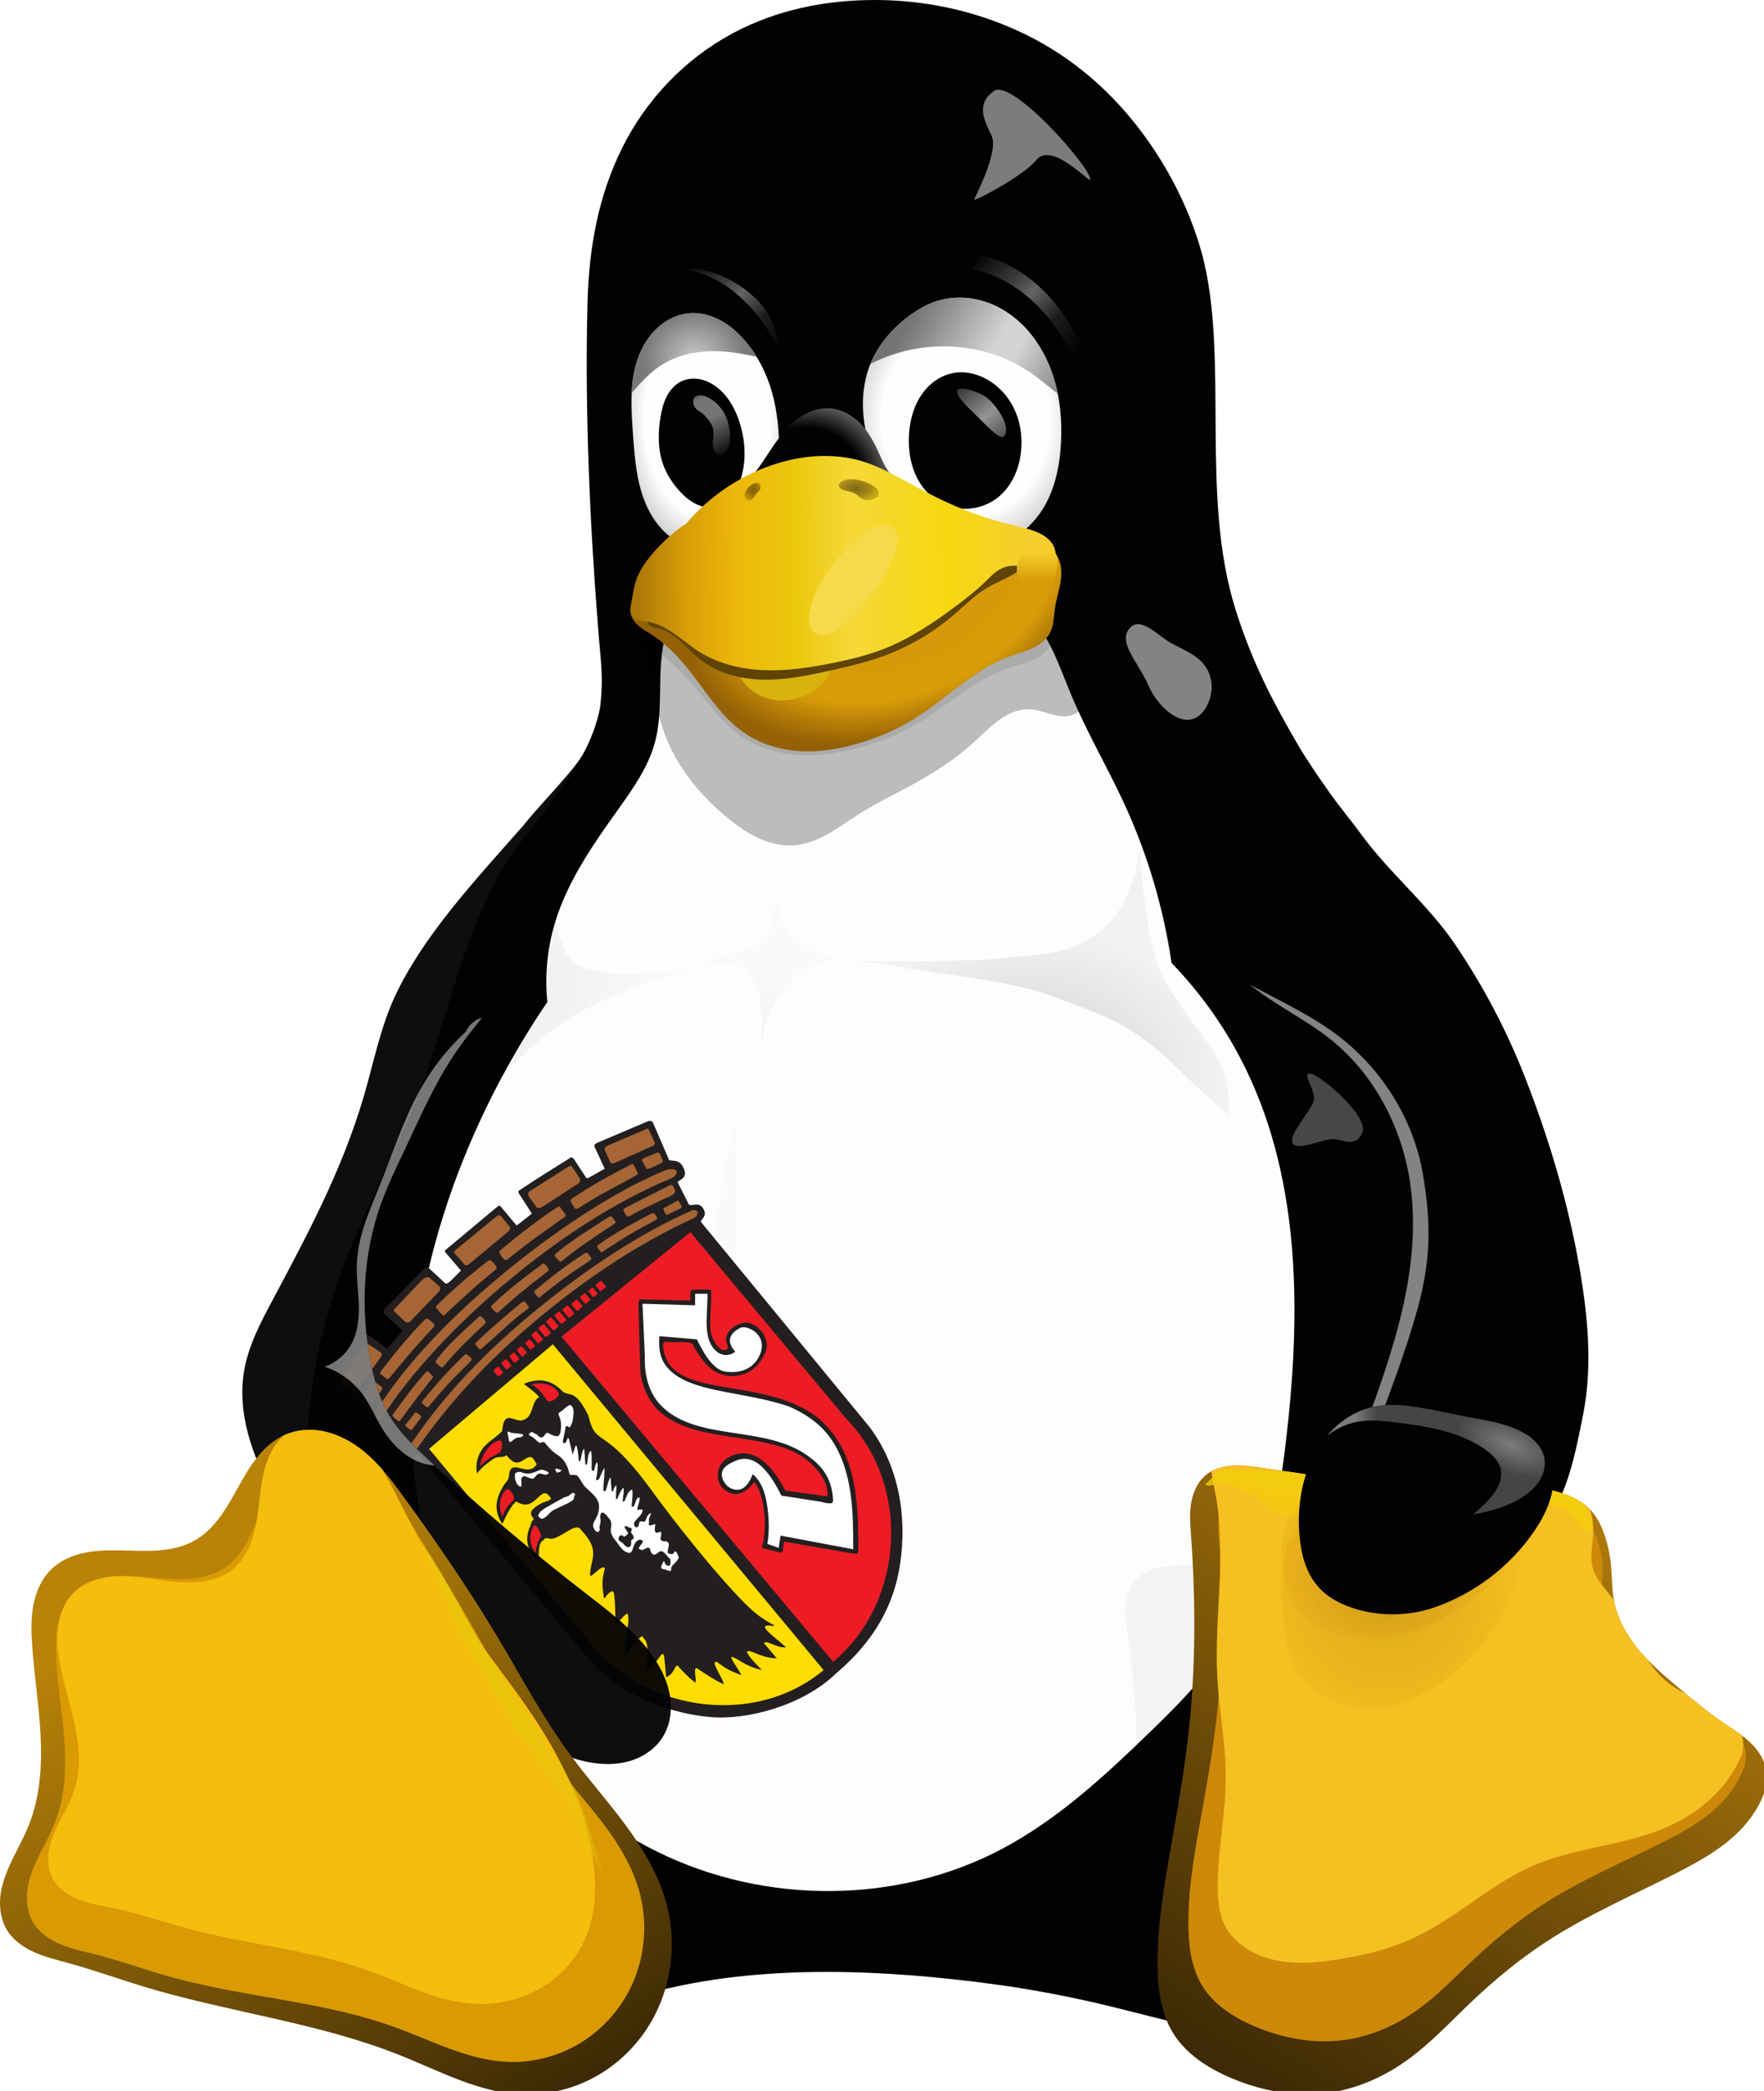
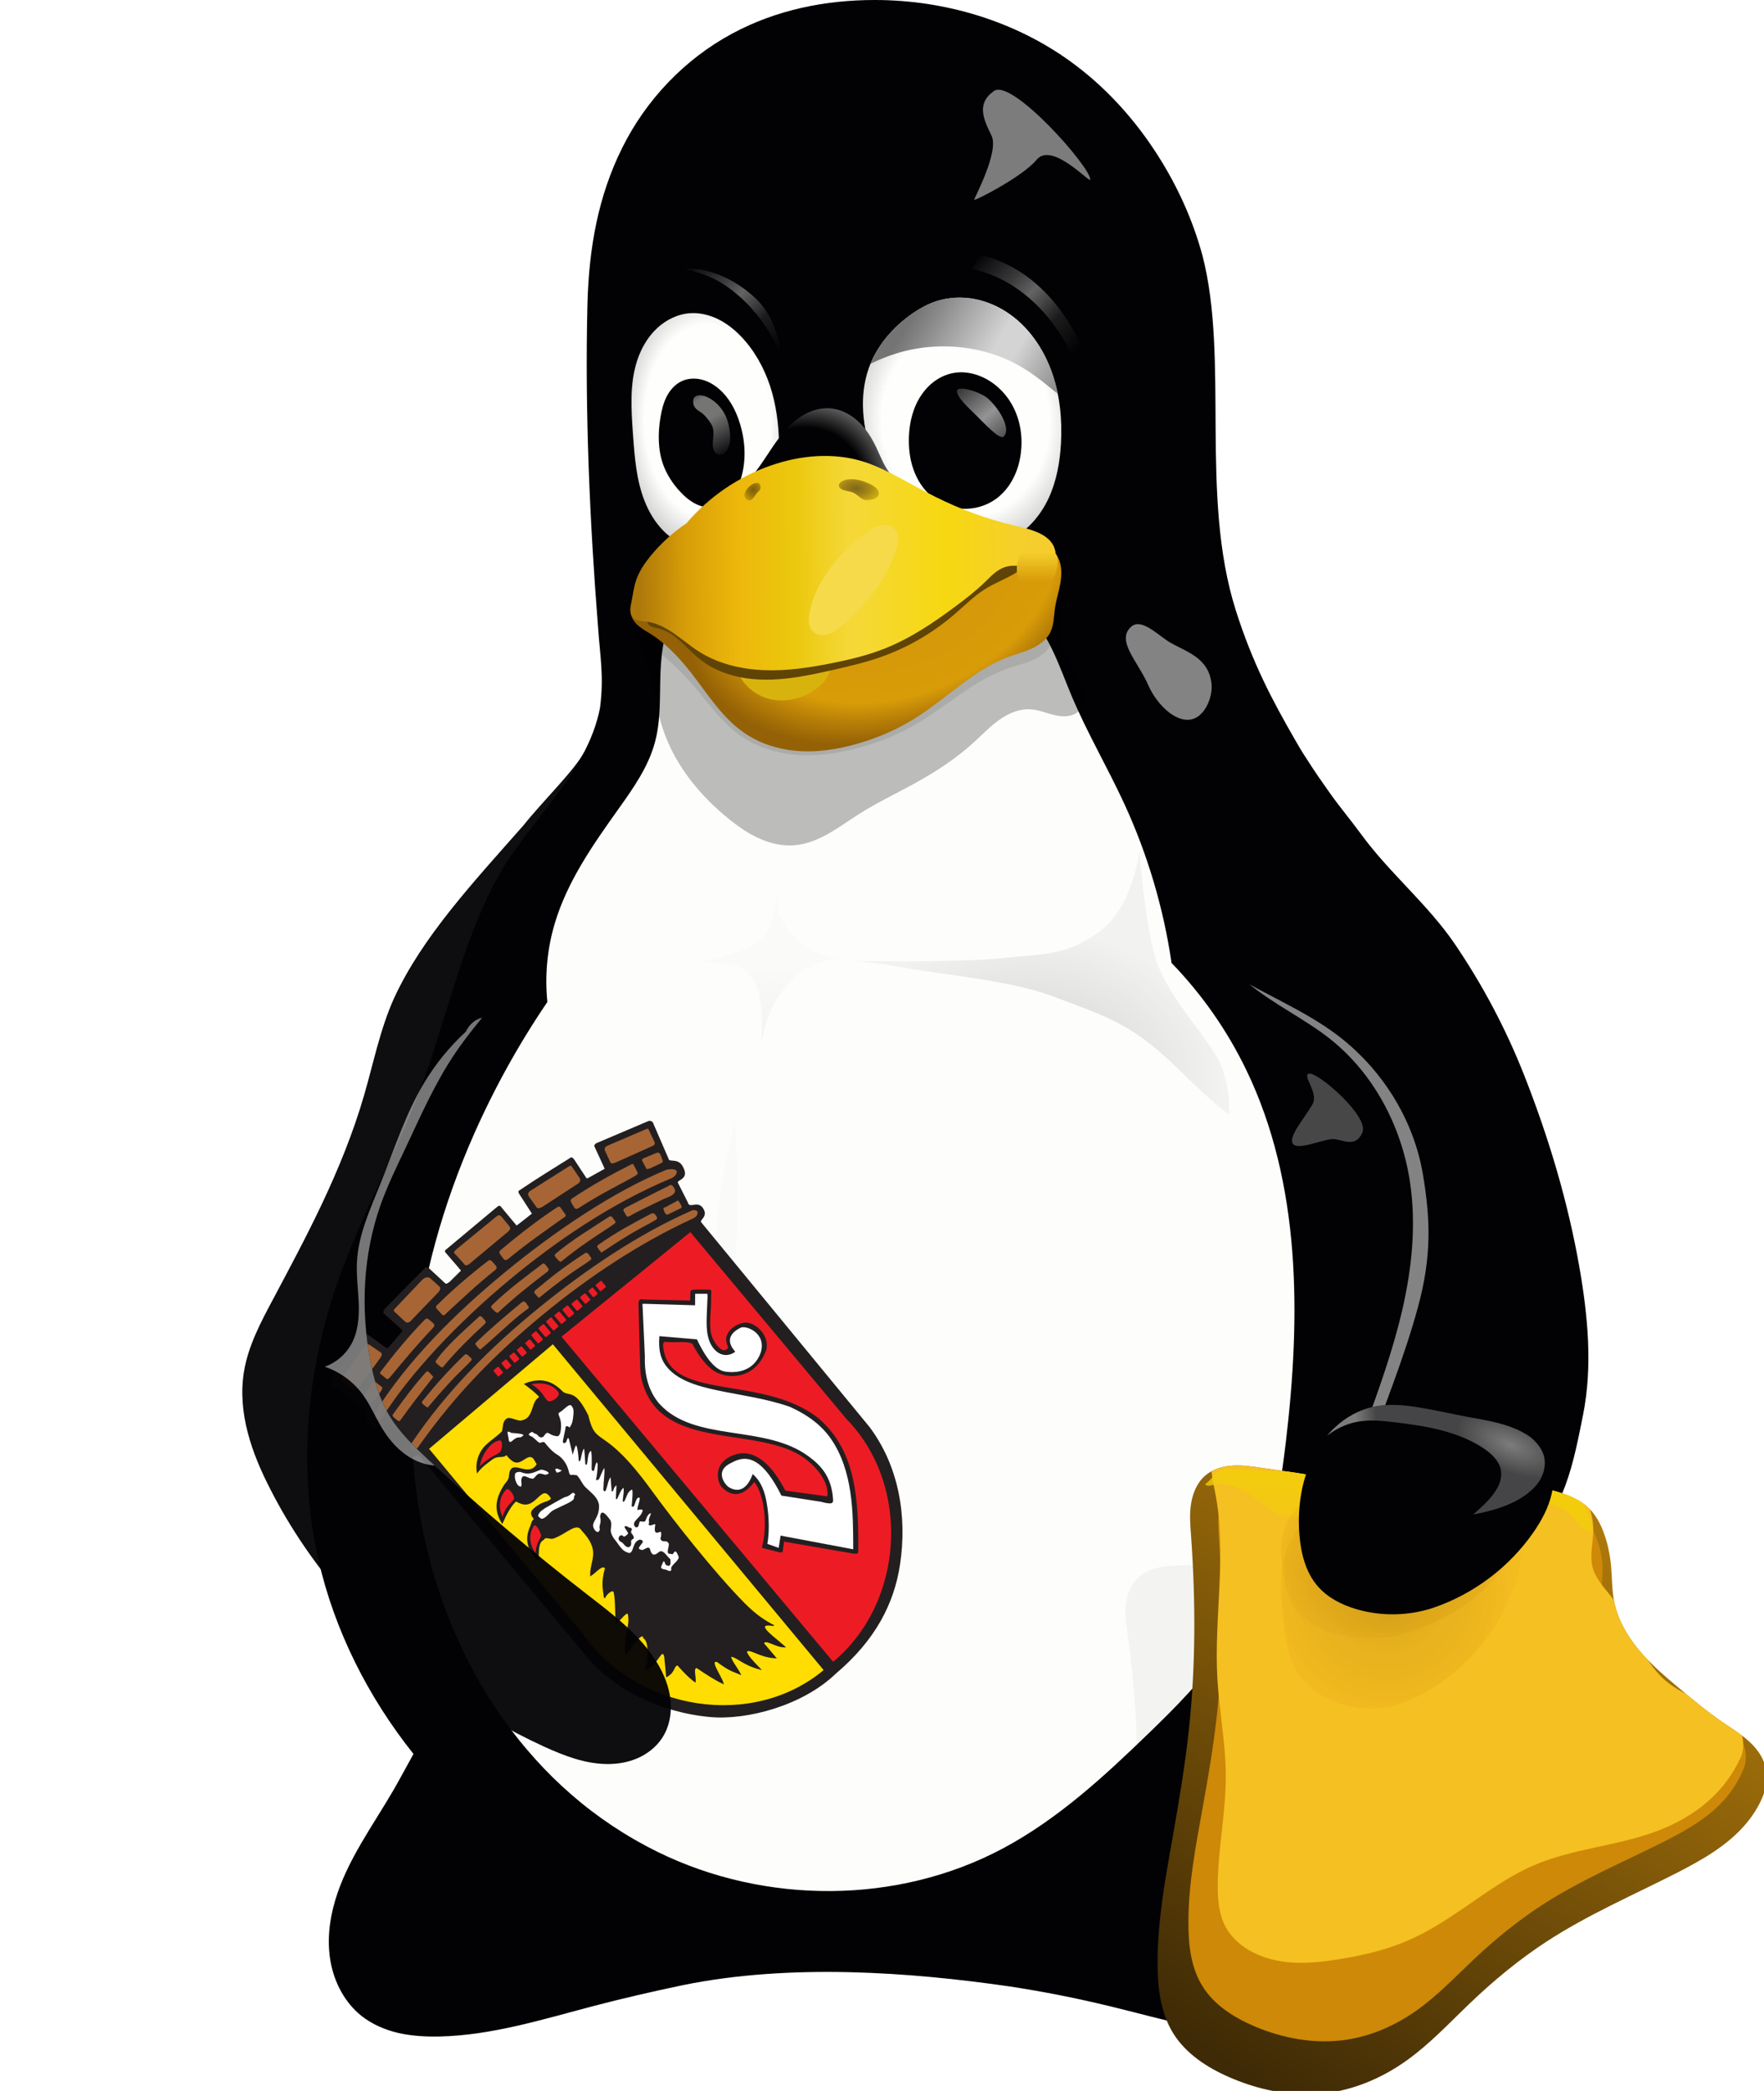
<svg xmlns="http://www.w3.org/2000/svg" xmlns:xlink="http://www.w3.org/1999/xlink" width="57.15mm" height="67.733mm" viewBox="0 0 57.15 67.733" version="1.1" id="svg5" xml:space="preserve">
  <defs id="defs2">
    <linearGradient id="gradient_belly_shadow">
      <stop offset="0" stop-color="#000000" id="stop4677" />
      <stop offset="1" stop-color="#000000" stop-opacity="0.25" id="stop4679" />
    </linearGradient>
    <linearGradient id="gradient_wing_tip_right_shadow">
      <stop offset="0" stop-color="#110800" id="stop4682" />
      <stop offset="0.59" stop-color="#a65a00" stop-opacity="0.8" id="stop4684" />
      <stop offset="1" stop-color="#ff921e" stop-opacity="0" id="stop4686" />
    </linearGradient>
    <linearGradient id="gradient_wing_tip_right_glare_1">
      <stop offset="0" stop-color="#7c7c7c" id="stop4689" />
      <stop offset="1" stop-color="#7c7c7c" stop-opacity="0.33" id="stop4691" />
    </linearGradient>
    <linearGradient id="gradient_foot_left_layer_1">
      <stop offset="0" stop-color="#b98309" id="stop4699" />
      <stop offset="1" stop-color="#382605" id="stop4701" />
    </linearGradient>
    <linearGradient id="gradient_foot_left_glare">
      <stop offset="0" stop-color="#ebc40c" id="stop4704" />
      <stop offset="1" stop-color="#ebc40c" stop-opacity="0" id="stop4706" />
    </linearGradient>
    <linearGradient id="gradient_foot_right_shadow">
      <stop offset="0" stop-color="#000000" id="stop4709" />
      <stop offset="1" stop-color="#000000" stop-opacity="0" id="stop4711" />
    </linearGradient>
    <linearGradient id="gradient_foot_right_layer_1">
      <stop offset="0" stop-color="#3e2a06" id="stop4714" />
      <stop offset="1" stop-color="#ad780a" id="stop4716" />
    </linearGradient>
    <linearGradient id="gradient_foot_right_glare">
      <stop offset="0" stop-color="#f3cd0c" id="stop4719" />
      <stop offset="1" stop-color="#f3cd0c" stop-opacity="0" id="stop4721" />
    </linearGradient>
    <linearGradient id="gradient_eyeball">
      <stop offset="0" stop-color="#fefefc" id="stop4724" />
      <stop offset="0.75" stop-color="#fefefc" id="stop4726" />
      <stop offset="1" stop-color="#d4d4d4" id="stop4728" />
    </linearGradient>
    <linearGradient id="gradient_pupil_left_glare">
      <stop offset="0" stop-color="#757574" stop-opacity="0" id="stop4731" />
      <stop offset="0.25" stop-color="#757574" id="stop4733" />
      <stop offset="0.5" stop-color="#757574" id="stop4735" />
      <stop offset="1" stop-color="#757574" stop-opacity="0" id="stop4737" />
    </linearGradient>
    <linearGradient id="gradient_pupil_right_glare_2">
      <stop offset="0" stop-color="#949494" stop-opacity="0.39" id="stop4740" />
      <stop offset="0.5" stop-color="#949494" id="stop4742" />
      <stop offset="1" stop-color="#949494" stop-opacity="0.39" id="stop4744" />
    </linearGradient>
    <linearGradient id="gradient_eyelid_left">
      <stop offset="0" stop-color="#c8c8c8" id="stop4747" />
      <stop offset="1" stop-color="#797978" id="stop4749" />
    </linearGradient>
    <linearGradient id="gradient_eyelid_right">
      <stop offset="0" stop-color="#747474" id="stop4752" />
      <stop offset="0.13" stop-color="#8c8c8c" id="stop4754" />
      <stop offset="0.25" stop-color="#a4a4a4" id="stop4756" />
      <stop offset="0.5" stop-color="#d4d4d4" id="stop4758" />
      <stop offset="0.62" stop-color="#d4d4d4" id="stop4760" />
      <stop offset="1" stop-color="#7c7c7c" id="stop4762" />
    </linearGradient>
    <linearGradient id="gradient_eyebrow">
      <stop offset="0" stop-color="#646464" stop-opacity="0" id="stop4765" />
      <stop offset="0.31" stop-color="#646464" stop-opacity="0.58" id="stop4767" />
      <stop offset="0.47" stop-color="#646464" id="stop4769" />
      <stop offset="0.73" stop-color="#646464" stop-opacity="0.26" id="stop4771" />
      <stop offset="1" stop-color="#646464" stop-opacity="0" id="stop4773" />
    </linearGradient>
    <linearGradient id="gradient_beak_base">
      <stop offset="0" stop-color="#020204" id="stop4776" />
      <stop offset="0.73" stop-color="#020204" id="stop4778" />
      <stop offset="1" stop-color="#5c5c5c" id="stop4780" />
    </linearGradient>
    <linearGradient id="gradient_mandible_lower">
      <stop offset="0" stop-color="#d2940a" id="stop4783" />
      <stop offset="0.75" stop-color="#d89c08" id="stop4785" />
      <stop offset="0.87" stop-color="#b67e07" id="stop4787" />
      <stop offset="1" stop-color="#946106" id="stop4789" />
    </linearGradient>
    <linearGradient id="gradient_mandible_upper">
      <stop offset="0" stop-color="#ad780a" id="stop4792" />
      <stop offset="0.12" stop-color="#d89e08" id="stop4794" />
      <stop offset="0.25" stop-color="#edb80b" id="stop4796" />
      <stop offset="0.39" stop-color="#ebc80d" id="stop4798" />
      <stop offset="0.53" stop-color="#f5d838" id="stop4800" />
      <stop offset="0.77" stop-color="#f6d811" id="stop4802" />
      <stop offset="1" stop-color="#f5cd31" id="stop4804" />
    </linearGradient>
    <linearGradient id="gradient_nares">
      <stop offset="0" stop-color="#3a2903" id="stop4807" />
      <stop offset="0.55" stop-color="#735208" id="stop4809" />
      <stop offset="1" stop-color="#ac8c04" id="stop4811" />
    </linearGradient>
    <linearGradient id="gradient_beak_corner">
      <stop offset="0" stop-color="#f5ce2d" id="stop4814" />
      <stop offset="1" stop-color="#d79b08" id="stop4816" />
    </linearGradient>
    <radialGradient id="fill_belly_shadow_left" href="#gradient_belly_shadow" xlink:href="#gradient_belly_shadow" gradientUnits="userSpaceOnUse" cx="0" cy="0" r="1" gradientTransform="matrix(19,0,0,18,61.18,121.19)" />
    <radialGradient id="fill_belly_shadow_right" href="#gradient_belly_shadow" xlink:href="#gradient_belly_shadow" gradientUnits="userSpaceOnUse" cx="0" cy="0" r="1" gradientTransform="matrix(23.6,0,0,18,125.74,131.6)" />
    <radialGradient id="fill_belly_shadow_middle" href="#gradient_belly_shadow" xlink:href="#gradient_belly_shadow" gradientUnits="userSpaceOnUse" cx="0" cy="0" r="1" gradientTransform="matrix(9.35,0,0,10,94.21,127.47)" />
    <linearGradient id="fill_foot_left_base" href="#gradient_foot_left_layer_1" xlink:href="#gradient_foot_left_layer_1" gradientUnits="userSpaceOnUse" x1="23.18" y1="193.01" x2="64.31" y2="262.02" />
    <linearGradient id="fill_foot_left_glare" href="#gradient_foot_left_glare" xlink:href="#gradient_foot_left_glare" gradientUnits="userSpaceOnUse" x1="64.47" y1="210.83" x2="77.41" y2="235.21" />
    <linearGradient id="fill_foot_right_shadow" href="#gradient_foot_right_shadow" xlink:href="#gradient_foot_right_shadow" gradientUnits="userSpaceOnUse" x1="146.93" y1="211.96" x2="150.2" y2="235.73" />
    <linearGradient id="fill_foot_right_base" href="#gradient_foot_right_layer_1" xlink:href="#gradient_foot_right_layer_1" gradientUnits="userSpaceOnUse" x1="151.5" y1="253.02" x2="192.94" y2="185.84" />
    <linearGradient id="fill_foot_right_glare" href="#gradient_foot_right_glare" xlink:href="#gradient_foot_right_glare" gradientUnits="userSpaceOnUse" x1="162.81" y1="180.67" x2="161.59" y2="191.64" />
    <radialGradient id="fill_wing_tip_right_shadow_lower" href="#gradient_wing_tip_right_shadow" xlink:href="#gradient_wing_tip_right_shadow" gradientUnits="userSpaceOnUse" cx="0" cy="0" r="1" gradientTransform="matrix(18.99,5.088,-5.342,19.937,169.71,194.53)" />
    <radialGradient id="fill_wing_tip_right_shadow_upper" href="#gradient_wing_tip_right_shadow" xlink:href="#gradient_wing_tip_right_shadow" gradientUnits="userSpaceOnUse" cx="0" cy="0" r="1" gradientTransform="matrix(19.722,-0.834,0.627,14.847,169.71,189.89)" />
    <radialGradient id="fill_wing_tip_right_glare_1" href="#gradient_wing_tip_right_glare_1" xlink:href="#gradient_wing_tip_right_glare_1" gradientUnits="userSpaceOnUse" cx="0" cy="0" r="1" gradientTransform="matrix(6.374,2.771,-1.28,2.944,184.65,176.62)" />
    <linearGradient id="fill_wing_tip_right_glare_2" href="#gradient_wing_tip_right_glare_2" xlink:href="#gradient_wing_tip_right_glare_1" gradientUnits="userSpaceOnUse" x1="165.69" y1="173.58" x2="168.27" y2="173.47" />
    <radialGradient id="fill_eyeball_left" href="#gradient_eyeball" xlink:href="#gradient_eyeball" gradientUnits="userSpaceOnUse" cx="0" cy="0" r="1" gradientTransform="matrix(10.239,-0.107,0.164,15.679,86.49,51.41)" />
    <linearGradient id="fill_pupil_left_glare" href="#gradient_pupil_left_glare" xlink:href="#gradient_pupil_left_glare" gradientUnits="userSpaceOnUse" x1="84.29" y1="46.64" x2="89.32" y2="55.63" />
    <radialGradient id="fill_eyelid_left" href="#gradient_eyelid_left" xlink:href="#gradient_eyelid_left" gradientUnits="userSpaceOnUse" cx="0" cy="0" r="1" gradientTransform="matrix(6.167,-1.015,0.937,5.693,84.89,43.74)" />
    <linearGradient id="fill_eyebrow_left" href="#gradient_eyebrow" xlink:href="#gradient_eyebrow" gradientUnits="userSpaceOnUse" x1="83.59" y1="32.51" x2="94.48" y2="43.63" />
    <radialGradient id="fill_eyeball_right" href="#gradient_eyeball" xlink:href="#gradient_eyeball" gradientUnits="userSpaceOnUse" cx="0" cy="0" r="1" gradientTransform="matrix(13.633,-0.428,0.493,15.672,118.06,51.41)" />
    <linearGradient id="fill_pupil_right_glare" href="#gradient_pupil_right_glare_2" xlink:href="#gradient_pupil_right_glare_2" gradientUnits="userSpaceOnUse" x1="117.87" y1="47.25" x2="123.66" y2="54.11" />
    <linearGradient id="fill_eyelid_right" href="#gradient_eyelid_right" xlink:href="#gradient_eyelid_right" gradientUnits="userSpaceOnUse" x1="112.9" y1="36.23" x2="131.32" y2="47.01" />
    <linearGradient id="fill_eyebrow_right" href="#gradient_eyebrow" xlink:href="#gradient_eyebrow" gradientUnits="userSpaceOnUse" x1="119.16" y1="31.56" x2="131.42" y2="43.14" />
    <radialGradient id="fill_beak_base" href="#gradient_beak_base" xlink:href="#gradient_beak_base" gradientUnits="userSpaceOnUse" cx="0" cy="0" r="1" gradientTransform="matrix(9.255,-6.724,6.101,8.398,97.64,60.12)" />
    <radialGradient id="fill_mandible_lower_base" href="#gradient_mandible_lower" xlink:href="#gradient_mandible_lower" gradientUnits="userSpaceOnUse" cx="0" cy="0" r="1" gradientTransform="matrix(25.101,-10.346,7.267,17.631,109.77,70.61)" />
    <linearGradient id="fill_mandible_upper_base" href="#gradient_mandible_upper" xlink:href="#gradient_mandible_upper" gradientUnits="userSpaceOnUse" x1="78.09" y1="69.26" x2="126.77" y2="68.88" />
    <radialGradient id="fill_naris_left" href="#gradient_nares" xlink:href="#gradient_nares" gradientUnits="userSpaceOnUse" cx="0" cy="0" r="1" gradientTransform="matrix(1.32,0,0,1.42,92.11,59.88)" />
    <radialGradient id="fill_naris_right" href="#gradient_nares" xlink:href="#gradient_nares" gradientUnits="userSpaceOnUse" cx="0" cy="0" r="1" gradientTransform="matrix(2.78,0,0,1.62,104.65,59.7)" />
    <linearGradient id="fill_beak_corner" href="#gradient_beak_corner" xlink:href="#gradient_beak_corner" gradientUnits="userSpaceOnUse" x1="126.74" y1="67.49" x2="126.74" y2="71.09" />
    <filter id="blur_belly_shadow_left" x="-0.05" y="-0.046" width="1.1" height="1.092">
      <feGaussianBlur stdDeviation="0.64 0.55" id="feGaussianBlur4845" />
    </filter>
    <filter id="blur_belly_shadow_right" x="-0.051" y="-0.073" width="1.101" height="1.146">
      <feGaussianBlur stdDeviation="0.98" id="feGaussianBlur4848" />
    </filter>
    <filter id="blur_belly_shadow_middle" x="-0.087" y="-0.082" width="1.175" height="1.163">
      <feGaussianBlur stdDeviation="0.68" id="feGaussianBlur4851" />
    </filter>
    <filter id="blur_belly_shadow_lower" x="-0.82" width="2.639" y="-0.058" height="1.116">
      <feGaussianBlur stdDeviation="1.25" id="feGaussianBlur4854" />
    </filter>
    <filter id="blur_belly_glare" x="-0.492" width="1.984" y="-0.593" height="2.186">
      <feGaussianBlur stdDeviation="1.78 2.19" id="feGaussianBlur4857" />
    </filter>
    <filter id="blur_head_glare" x="-0.293" width="1.585" y="-0.309" height="1.617">
      <feGaussianBlur stdDeviation="1.73" id="feGaussianBlur4860" />
    </filter>
    <filter id="blur_neck_glare" x="-0.178" width="1.357" y="-0.16" height="1.32">
      <feGaussianBlur stdDeviation="0.78" id="feGaussianBlur4863" />
    </filter>
    <filter id="blur_wing_left_glare" x="-0.101" width="1.203" y="-0.043" height="1.086">
      <feGaussianBlur stdDeviation="0.98" id="feGaussianBlur4866" />
    </filter>
    <filter id="blur_wing_right_glare" x="-0.118" width="1.236" y="-0.04" height="1.08">
      <feGaussianBlur stdDeviation="1.19 1.17" id="feGaussianBlur4869" />
    </filter>
    <filter id="blur_foot_left_layer_1" x="-0.107" width="1.215" y="-0.108" height="1.217">
      <feGaussianBlur stdDeviation="3.38" id="feGaussianBlur4872" />
    </filter>
    <filter id="blur_foot_left_layer_2" x="-0.075" y="-0.07" width="1.151" height="1.139">
      <feGaussianBlur stdDeviation="2.1 2.06" id="feGaussianBlur4875" />
    </filter>
    <filter id="blur_foot_left_glare" x="-0.034" y="-0.019" width="1.068" height="1.037">
      <feGaussianBlur stdDeviation="0.32" id="feGaussianBlur4878" />
    </filter>
    <filter id="blur_foot_right_shadow" x="-0.076" y="-0.068" width="1.152" height="1.136">
      <feGaussianBlur stdDeviation="1.95 1.9" id="feGaussianBlur4881" />
    </filter>
    <filter id="blur_foot_right_layer_1" x="-0.145" width="1.29" y="-0.143" height="1.286">
      <feGaussianBlur stdDeviation="4.12" id="feGaussianBlur4884" />
    </filter>
    <filter id="blur_foot_right_layer_2" x="-0.115" width="1.23" y="-0.125" height="1.25">
      <feGaussianBlur stdDeviation="3.12 3.37" id="feGaussianBlur4887" />
    </filter>
    <filter id="blur_foot_right_glare" x="-0.021" width="1.042" y="-0.128" height="1.257">
      <feGaussianBlur stdDeviation="0.41" id="feGaussianBlur4890" />
    </filter>
    <filter id="blur_wing_tip_right_shadow_lower" x="-0.2" width="1.401" y="-0.234" height="1.468">
      <feGaussianBlur stdDeviation="2.45" id="feGaussianBlur4893" />
    </filter>
    <filter id="blur_wing_tip_right_shadow_upper" x="-0.092" width="1.183" y="-0.107" height="1.214">
      <feGaussianBlur stdDeviation="1.12 0.81" id="feGaussianBlur4896" />
    </filter>
    <filter id="blur_wing_tip_right_glare" x="-0.07" width="1.14" y="-0.15" height="1.3">
      <feGaussianBlur stdDeviation="0.88" id="feGaussianBlur4899" />
    </filter>
    <filter id="blur_pupil_left_glare" x="-0.233" width="1.467" y="-0.145" height="1.291">
      <feGaussianBlur stdDeviation="0.44" id="feGaussianBlur4902" />
    </filter>
    <filter id="blur_eyebrow_left" x="-0.024" y="-0.027" width="1.048" height="1.053">
      <feGaussianBlur stdDeviation="0.12" id="feGaussianBlur4905" />
    </filter>
    <filter id="blur_pupil_right_glare" x="-0.18" width="1.359" y="-0.182" height="1.365">
      <feGaussianBlur stdDeviation="0.45" id="feGaussianBlur4908" />
    </filter>
    <filter id="blur_eyebrow_right" x="-0.024" y="-0.026" width="1.047" height="1.051">
      <feGaussianBlur stdDeviation="0.13" id="feGaussianBlur4911" />
    </filter>
    <filter id="blur_beak_shadow_lower" x="-0.076" width="1.152" y="-0.129" height="1.258">
      <feGaussianBlur stdDeviation="1.75" id="feGaussianBlur4914" />
    </filter>
    <filter id="blur_beak_shadow_upper" x="-0.036" y="-0.074" width="1.073" height="1.148">
      <feGaussianBlur stdDeviation="0.8 0.74" id="feGaussianBlur4917" />
    </filter>
    <filter id="blur_mandible_lower_glare" x="-0.154" width="1.309" y="-0.211" height="1.421">
      <feGaussianBlur stdDeviation="0.77" id="feGaussianBlur4920" />
    </filter>
    <filter id="blur_mandible_upper_shadow" x="-0.034" y="-0.079" width="1.068" height="1.158">
      <feGaussianBlur stdDeviation="0.65" id="feGaussianBlur4923" />
    </filter>
    <filter id="blur_mandible_upper_glare" x="-0.161" width="1.321" y="-0.13" height="1.26">
      <feGaussianBlur stdDeviation="0.73" id="feGaussianBlur4926" />
    </filter>
    <filter id="blur_naris_left" x="-0.122" width="1.245" y="-0.111" height="1.222">
      <feGaussianBlur stdDeviation="0.1" id="feGaussianBlur4929" />
    </filter>
    <filter id="blur_naris_right" x="-0.049" y="-0.093" width="1.098" height="1.187">
      <feGaussianBlur stdDeviation="0.1" id="feGaussianBlur4932" />
    </filter>
    <filter id="blur_beak_corner" x="-0.111" width="1.222" y="-0.091" height="1.181">
      <feGaussianBlur stdDeviation="0.23" id="feGaussianBlur4935" />
    </filter>
    <clipPath id="clip_body">
      <use href="#body_base" xlink:href="#body_base" id="use4938" />
    </clipPath>
    <clipPath id="clip_wing_left">
      <use href="#wing_left_base" xlink:href="#wing_left_base" id="use4941" />
    </clipPath>
    <clipPath id="clip_wing_right">
      <use href="#wing_right_base" xlink:href="#wing_right_base" id="use4944" />
    </clipPath>
    <clipPath id="clip_foot_left">
      <use href="#foot_left_base" xlink:href="#foot_left_base" id="use4947" />
    </clipPath>
    <clipPath id="clip_foot_right">
      <use href="#foot_right_base" xlink:href="#foot_right_base" id="use4950" />
    </clipPath>
    <clipPath id="clip_wing_tip_right">
      <use href="#wing_tip_right_base" xlink:href="#wing_tip_right_base" id="use4953" />
    </clipPath>
    <clipPath id="clip_eye_left">
      <use href="#eyeball_left" xlink:href="#eyeball_left" id="use4956" />
    </clipPath>
    <clipPath id="clip_pupil_left">
      <use href="#pupil_left_base" xlink:href="#pupil_left_base" id="use4959" />
    </clipPath>
    <clipPath id="clip_eye_right">
      <use href="#eyeball_right" xlink:href="#eyeball_right" id="use4962" />
    </clipPath>
    <clipPath id="clip_pupil_right">
      <use href="#pupil_right_base" xlink:href="#pupil_right_base" id="use4965" />
    </clipPath>
    <clipPath id="clip_mandible_lower">
      <use href="#mandible_lower_base" xlink:href="#mandible_lower_base" id="use4968" />
    </clipPath>
    <clipPath id="clip_mandible_upper">
      <use href="#mandible_upper_base" xlink:href="#mandible_upper_base" id="use4971" />
    </clipPath>
    <clipPath id="clip_beak">
      <use href="#mandible_lower_base" xlink:href="#mandible_lower_base" id="use4974" />
      <use href="#mandible_upper_base" xlink:href="#mandible_upper_base" id="use4976" />
    </clipPath>
    <path id="path_wing_tip_right_glare" d="m 168.89,171.07 c -0.47,0.03 -0.93,0.08 -1.4,0.17 -2.99,0.53 -5.73,2.42 -7.27,5.03 -1.09,1.85 -1.58,4.03 -1.43,6.17 0.07,-1.5 0.46,-2.97 1.19,-4.28 1.23,-2.23 3.47,-3.91 5.98,-4.37 1.54,-0.28 3.13,-0.11 4.68,0.08 1.5,0.19 3,0.39 4.47,0.7 2.28,0.5 4.53,1.26 6.44,2.59 0.44,0.31 0.86,0.66 1.21,1.08 0.35,0.41 0.62,0.89 0.73,1.42 0.15,0.78 -0.07,1.6 -0.46,2.29 -0.39,0.7 -0.92,1.3 -1.48,1.86 -0.46,0.46 -0.94,0.89 -1.43,1.32 2.21,-0.43 4.44,-1.03 6.28,-2.31 0.77,-0.55 1.48,-1.2 1.94,-2.02 0.46,-0.83 0.65,-1.83 0.43,-2.75 -0.16,-0.62 -0.5,-1.19 -0.92,-1.67 -0.42,-0.48 -0.93,-0.87 -1.45,-1.24 -2.31,-1.62 -5.01,-2.65 -7.81,-2.99 -1.8,-0.33 -3.61,-0.61 -5.42,-0.83 -1.41,-0.18 -2.86,-0.33 -4.28,-0.25 z" />
  </defs>
  <g id="tux" transform="matrix(0.265,0,0,0.265,-1e-5,0)" style="display:inline">
    <g id="body">
      <path id="body_base" fill="#020204" d="m 106.95,0 c -6,0 -12.02,1.18 -17.46,4.12 -5.78,3.11 -10.52,8.09 -13.43,13.97 -2.92,5.88 -4.06,12.16 -4.24,19.08 -0.33,13.14 0.3,26.92 1.29,39.41 0.26,3.8 0.74,6.02 0.25,9.93 -1.62,8.3 -8.88,13.88 -12.76,21.17 -4.27,8.04 -6.07,17.13 -9.29,25.65 -2.95,7.79 -7.09,15.1 -9.88,22.95 -3.91,10.97 -5.08,23.03 -2.5,34.39 1.97,8.66 6.08,16.78 11.62,23.73 -0.8,1.44 -1.58,2.91 -2.4,4.34 -2.57,4.43 -5.71,8.64 -7.17,13.55 -0.73,2.45 -1.02,5.07 -0.55,7.59 0.47,2.52 1.75,4.93 3.75,6.53 1.31,1.04 2.9,1.72 4.53,2.1 1.63,0.37 3.32,0.46 5,0.43 6.37,-0.14 12.55,-2.07 18.71,-3.69 3.66,-0.96 7.34,-1.81 11.03,-2.58 13.14,-2.69 27.8,-1.61 39.99,0.15 4.13,0.63 8.23,1.44 12.29,2.43 6.36,1.54 12.69,3.5 19.23,3.69 1.72,0.05 3.46,-0.03 5.14,-0.4 1.68,-0.38 3.31,-1.06 4.65,-2.13 2.01,-1.6 3.29,-4.02 3.76,-6.54 0.47,-2.52 0.18,-5.15 -0.56,-7.61 -1.48,-4.92 -4.65,-9.11 -7.27,-13.52 -1.04,-1.75 -2,-3.53 -3.03,-5.28 7.9,-8.87 14.26,-19.13 17.94,-30.4 4.01,-12.3 4.75,-25.55 3.06,-38.38 -1.69,-12.83 -5.76,-25.27 -11.11,-37.05 -6.72,-14.76 -12.37,-20.1 -16.47,-33.07 -4.42,-14.02 -0.77,-30.61 -4.06,-43.32 -1.17,-4.32 -3.04,-8.45 -5.45,-12.23 -2.82,-4.43 -6.4,-8.39 -10.65,-11.47 C 124.13,2.62 115.61,0 106.95,0 Z" />
      <path id="belly" fill="#fdfdfb" d="m 83.13,74 c -0.9,1.13 -1.48,2.49 -1.84,3.89 -0.35,1.4 -0.48,2.85 -0.54,4.3 -0.11,2.89 0.07,5.83 -0.7,8.62 -0.82,2.98 -2.65,5.57 -4.44,8.08 -3.11,4.36 -6.25,8.84 -7.78,13.97 -0.93,3.1 -1.24,6.39 -0.91,9.62 -3.47,5.1 -6.48,10.53 -8.98,16.18 -3.78,8.57 -6.37,17.69 -7.28,27.01 -1.12,11.41 0.34,23.15 4.85,33.69 3.25,7.63 8.11,14.6 14.38,20.04 3.18,2.76 6.72,5.11 10.5,6.97 13.11,6.45 29.31,6.46 42.2,-0.41 6.74,-3.59 12.43,-8.84 17.91,-14.15 3.3,-3.2 6.59,-6.48 9.11,-10.32 4.85,-7.41 6.54,-16.41 7.59,-25.2 1.83,-15.36 1.89,-31.6 -4.85,-45.53 -2.32,-4.8 -5.41,-9.22 -9.12,-13.05 -0.98,-6.7 -2.93,-13.27 -5.76,-19.42 -2.05,-4.45 -4.54,-8.68 -6.44,-13.18 -0.78,-1.85 -1.46,-3.75 -2.32,-5.56 -0.87,-1.81 -1.93,-3.55 -3.39,-4.94 -1.48,-1.42 -3.33,-2.43 -5.28,-3.07 -1.95,-0.65 -4.01,-0.94 -6.06,-1.04 -4.11,-0.21 -8.22,0.33 -12.33,0.16 -3.27,-0.13 -6.53,-0.7 -9.8,-0.51 -1.63,0.1 -3.26,0.39 -4.78,1.01 -1.52,0.61 -2.92,1.56 -3.94,2.84 z" />
      <g id="body_self_shadows">
-         <path id="belly_shadow_left" opacity="0.25" fill="url(#fill_belly_shadow_left)" filter="url(#blur_belly_shadow_left)" clip-path="url(#clip_body)" d="m 68.67,115.18 c 0.87,1.31 -0.55,5.84 19.86,2.94 0,0 -3.59,0.39 -7.12,1.21 -5.49,1.84 -10.27,3.89 -13.97,6.61 -3.65,2.7 -6.33,6.21 -9.68,9.22 0,0 5.43,-9.92 6.78,-12.91 1.36,-2.99 -0.22,-2.85 0.85,-7.25 1.07,-4.4 3.69,-8.63 3.69,-8.63 0,0 -2.14,6.22 -0.41,8.81 z" style="fill:url(#fill_belly_shadow_left)" />
        <path id="belly_shadow_right" opacity="0.42" fill="url(#fill_belly_shadow_right)" filter="url(#blur_belly_shadow_right)" clip-path="url(#clip_body)" d="m 134.28,113.99 c -4.16,2.9 -6.6,2.56 -11.64,3.12 -5.05,0.57 -18.7,0.36 -18.7,0.36 0,0 1.97,-0.03 6.36,0.78 4.38,0.82 13.31,1.6 18.34,3.51 5.04,1.92 6.87,2.47 9.93,4.4 4.35,2.75 7.55,7.06 11.71,10.08 0,0 0.2,-4 -1.48,-6.99 -1.68,-2.99 -6.2,-7.7 -7.53,-12.1 -1.32,-4.4 -1.96,-13.04 -1.96,-13.04 0,0 -0.88,6.99 -5.03,9.88 z" style="fill:url(#fill_belly_shadow_right)" />
        <path id="belly_shadow_middle" opacity="0.2" fill="url(#fill_belly_shadow_middle)" filter="url(#blur_belly_shadow_middle)" clip-path="url(#clip_body)" d="m 95.17,107.81 c -0.16,1.25 -0.36,2.5 -0.6,3.74 -0.12,0.61 -0.26,1.22 -0.48,1.8 -0.23,0.58 -0.56,1.14 -1.02,1.55 -0.41,0.37 -0.9,0.62 -1.4,0.85 -1.94,0.88 -4.01,1.47 -6.12,1.74 0.84,0.06 1.68,0.14 2.53,0.23 0.53,0.06 1.06,0.12 1.57,0.25 0.52,0.14 1.03,0.34 1.46,0.65 0.47,0.35 0.84,0.82 1.12,1.34 0.55,1.02 0.73,2.2 0.83,3.37 0.13,1.48 0.14,2.98 0.03,4.46 0.1,-0.99 0.31,-1.98 0.62,-2.92 0.57,-1.72 1.47,-3.32 2.69,-4.65 0.49,-0.52 1.02,-1.01 1.6,-1.42 1.79,-1.26 4.07,-1.81 6.24,-1.51 -2.21,0.09 -4.44,-0.6 -6.2,-1.93 -0.9,-0.68 -1.68,-1.52 -2.22,-2.5 -0.84,-1.52 -1.08,-3.37 -0.65,-5.05 z" style="fill:url(#fill_belly_shadow_middle)" />
        <path id="belly_shadow_lower" opacity="0.11" fill="#000000" filter="url(#blur_belly_shadow_lower)" clip-path="url(#clip_body)" d="m 89.85,137.14 c -1.06,4.03 -1.79,8.15 -2.17,12.31 -0.55,5.87 -0.42,11.78 -0.74,17.67 -0.26,4.99 -0.85,10.04 0.02,14.97 0.41,2.35 1.15,4.64 2.2,6.78 0.16,-0.82 0.29,-1.64 0.36,-2.47 0.37,-4 -0.3,-8.01 -0.53,-12.01 -0.4,-7.02 0.57,-14.04 0.97,-21.06 0.3,-5.39 0.27,-10.8 -0.11,-16.19 z" />
      </g>
      <g id="body_glare">
        <path id="belly_glare" opacity="0.75" fill="#7c7c7c" filter="url(#blur_belly_glare)" clip-path="url(#clip_body)" d="m 160.08,131.23 c 1.03,-0.16 7.34,5.21 6.48,7.21 -0.86,1.99 -2.49,0.79 -3.65,0.8 -1.16,0.02 -4.33,1.46 -4.86,0.55 -0.54,-0.91 1.4,-3.03 2.41,-4.81 0.82,-1.43 -1.4,-3.59 -0.38,-3.75 z" />
        <path id="head_glare" fill="#7c7c7c" filter="url(#blur_head_glare)" clip-path="url(#clip_body)" d="m 121.52,11.12 c -2.21,1.56 -1.25,3.51 -0.3,5.46 0.95,1.96 -2.09,7.59 -2.12,7.83 -0.03,0.24 5.98,-2.85 7.62,-4.87 1.94,-2.37 6.83,3.22 6.56,2.37 0.01,-1.52 -9.55,-12.34 -11.76,-10.79 z" />
        <path id="neck_glare" fill="#838384" filter="url(#blur_neck_glare)" clip-path="url(#clip_body)" d="m 138.27,76.63 c -1.86,1.7 0.88,4.25 2.17,7.24 0.81,1.86 3.04,4.49 5.2,4.07 1.63,-0.32 2.63,-2.66 2.48,-4.3 -0.3,-3.18 -2.98,-3.93 -4.93,-5.02 -1.54,-0.86 -3.61,-3.18 -4.92,-1.99 z" />
      </g>
    </g>
    <g id="g8206" transform="matrix(0.114,-0.095,0.095,0.114,38.077,166.444)" style="display:inline">
      <path d="m 19.178,115.653 -0.036,216.961 c -0.005,33.266 16.252,72.319 46.13,102.218 21.422,21.437 64.381,41.458 102.106,38.68 42.831,-0.309 73.859,-13.76 97.838,-35.084 29.786,-26.488 50.916,-62.414 53.027,-102.715 l 1.424,-218.015 c -0.213,-4.077 7.751,0.226 8.613,-8.544 0.712,-7.239 -9.248,-5.98 -6.579,-11.552 l 4.098,-17.72 c 0.934,-3.25 8.897,3.783 11.312,-6.258 2.854,-9.213 -6.542,-10.39 -4.608,-13.714 l 8.91,-30.257 c 0.867,-1.773 -0.218,-3.108 -1.296,-3.666 L 296.143,12.742 c -1.777,-0.699 -3.136,-0.029 -3.103,0.494 l -4.85,18.072 c -0.561,0.636 0.08,2.475 -2.004,1.589 L 272.109,30.259 c -2.796,-0.748 -1.371,-1.113 -1.771,-1.643 l 1.992,-17.515 c 0.268,-2.542 -0.312,-3.217 -1.266,-3.069 -15.887,-2.15 -30.768,-4.377 -49.641,-6.298 -0.645,-0.071 -0.864,0.927 -1.025,2.065 l -2.23,18.082 c -0.123,0.594 0.099,1.532 -0.938,1.212 l -13.309,-0.384 c -0.988,-0.35 -2.913,0.612 -2.81,-1.265 l -0.009,-17.557 c 0.2,-3.42 0.215,-3.381 -3.037,-3.378 l -52.731,0.047 c -2.834,-0.246 -2.461,0.241 -2.418,2.848 l 0.242,14.732 c -0.416,1.329 1.043,4.066 -1.591,3.731 l -11.919,1.007 c -3.389,-0.127 -4.254,-0.597 -4.312,-2.889 L 123.383,4.917 c -0.226,-2.334 -0.558,-4.494 -2.624,-3.762 l -46.179,4.536 c -2.842,0.833 -3.058,1.667 -2.811,2.5 l 2.756,18.998 c 0.69,1.08 0.497,2.05 -3.764,2.511 L 58.076,31.83 C 56.299,32.164 54.434,32.719 53.868,30.026 L 49.882,14.333 C 48.982,12.621 49.359,10.033 45.147,11.499 L 3.04,22.41 c -3.835,1.235 -2.263,3.242 -1.991,5.064 l 8.546,31.984 c 0.592,3.266 -7.59,5.476 -5.642,11.169 1.634,9.286 9.603,5.279 12.159,10.275 l 3.652,13.299 c 1.263,3.547 0.148,4.121 -1.035,4.61 -5.513,2.416 -8.028,6.161 -7.147,9.892 2.039,8.641 7.452,4.436 7.597,6.949 z" id="path2987" style="fill:#231f20;fill-opacity:1;stroke:#231f20;stroke-width:1px;stroke-linecap:butt;stroke-linejoin:miter;stroke-opacity:1" />
      <path d="m 27.961,116.723 134.483,-0.906 -0.453,350.019 C 85.048,466.183 21.62,393.123 27.686,316.342 Z" id="path2989" style="fill:#ffdd00;fill-opacity:1;stroke:#231f20;stroke-width:1px;stroke-linecap:butt;stroke-linejoin:miter;stroke-opacity:1" />
      <path d="m 308.589,117.402 -137.653,-1.811 0.453,350.019 c 76.944,0.346 143.541,-70.45 137.475,-147.23 z" id="path2989-3" style="fill:#ed1c24;fill-opacity:1;stroke:#231f20;stroke-width:1px;stroke-linecap:butt;stroke-linejoin:miter;stroke-opacity:1" />
      <path d="M 13.148,65.403 C 7.234,69.043 9.487,73.2 15.19,73.28 55.979,59.934 113.151,53.056 168.351,53.168 c 49.999,0.101 104.942,5.225 156.66,21.279 5.916,1.187 11.988,-3.13 1.171,-9.044 C 280.576,50.993 222.191,45.284 168.639,44.985 117.518,44.699 60.785,49.478 13.148,65.403 Z" id="path3009" style="fill:#a76535;fill-opacity:1;stroke:#231f20;stroke-width:1px;stroke-linecap:butt;stroke-linejoin:miter;stroke-opacity:1" />
      <path d="m 20.15,103.912 c -8.42,3.987 -1.593,8.752 3.209,6.71 51.539,-13.674 96.952,-18.088 148.491,-17.793 48.427,0.277 98.315,5.619 145.284,18.376 4.193,1.187 6.549,-1.416 6.739,-2.421 0.257,-1.36 -0.925,-3.875 -4.405,-4.58 C 273.763,91.124 222.026,85.971 172.143,85.387 118.172,84.755 67.799,90.054 20.15,103.912 Z" id="path3011" style="fill:#a76535;fill-opacity:1;stroke:#231f20;stroke-width:1px;stroke-linecap:butt;stroke-linejoin:miter;stroke-opacity:1" />
      <path d="m 10.231,26.311 c -2.721,0.766 -1.879,2.126 -1.459,3.793 l 2.626,10.078 c 0.543,1.694 1.628,2.846 5.251,1.459 L 45.531,34.479 C 49.549,33.284 49.589,31.721 49.031,30.103 L 46.114,19.893 c -0.711,-2.305 -2.308,-2.744 -5.198,-1.883 z" id="path3013" style="fill:#a76535;fill-opacity:1;stroke:#231f20;stroke-width:1px;stroke-linecap:butt;stroke-linejoin:miter;stroke-opacity:1" />
      <path d="m 80.91,9.921 c -2.818,0.222 -2.526,1.45 -2.438,3.167 l 1.422,10.935 c 0.203,1.767 1.447,3.647 5.271,2.991 l 31.069,-3.424 c 4.174,-0.391 5.056,-2.185 4.824,-3.881 l -1.414,-9.775 c -0.249,-2.399 -3.211,-4.083 -6.214,-3.801 z" id="path3013-1" style="fill:#a76535;fill-opacity:1;stroke:#231f20;stroke-width:1px;stroke-linecap:butt;stroke-linejoin:miter;stroke-opacity:1" />
      <path d="m 334.325,28.821 c 2.895,0.788 1.999,2.187 1.552,3.903 l -2.382,9.274 c -0.578,1.743 -1.732,2.928 -5.587,1.501 l -30.18,-8.465 c -4.275,-1.23 -4.318,-2.838 -3.725,-4.503 l 2.556,-9.411 c 0.757,-2.372 2.455,-2.823 5.53,-1.938 z" id="path3013-19" style="fill:#a76535;fill-opacity:1;stroke:#231f20;stroke-width:1.046px;stroke-linecap:butt;stroke-linejoin:miter;stroke-opacity:1" />
      <path d="m 266.013,11.742 c 2.806,0.34 2.182,1.812 2.023,3.524 l -1.049,10.361 c -0.277,1.757 -2.115,3.466 -5.908,2.65 l -32.87,-3.86 c -4.154,-0.565 -5.107,-2.238 -4.804,-3.922 l 0.779,-10.403 c 0.349,-2.387 1.86,-3.604 4.848,-3.196 z" id="path3013-8" style="fill:#a76535;fill-opacity:1;stroke:#231f20;stroke-width:1px;stroke-linecap:butt;stroke-linejoin:miter;stroke-opacity:1" />
      <path d="m 151.223,4.879 c -3.798,0.093 -4.437,1.048 -4.017,2.715 l 0.337,9.001 c 0.543,1.694 -2.008,5.808 5.79,5.363 l 39.923,-0.024 c 3.48,-0.253 3.789,-1.681 3.905,-3.299 l 0.045,-10.076 c -0.038,-2.17 -0.692,-3.282 -3.852,-3.364 z" id="path3013-4" style="fill:#a76535;fill-opacity:1;stroke:#231f20;stroke-width:1px;stroke-linecap:butt;stroke-linejoin:miter;stroke-opacity:1" />
      <path d="m 38.572,42.337 c -2.402,0.129 -1.878,2.125 -1.459,3.793 l 0.695,3.803 c 0.543,2.538 1.99,2.122 5.975,1.459 15.886,-2.944 30.086,-5.64 50.763,-8.116 3.484,-0.417 3.16,-2.033 3.342,-3.058 l -0.745,-4.78 c -0.711,-2.305 -1.101,-2.864 -3.388,-2.728 -19.882,2.094 -37.862,5.614 -55.184,9.629 z" id="path3013-41" style="fill:#a76535;fill-opacity:1;stroke:#231f20;stroke-width:1px;stroke-linecap:butt;stroke-linejoin:miter;stroke-opacity:1" />
      <path d="m 17.249,48.106 c -1.483,0.597 -3.264,0.797 -2.896,3.862 l 1.81,5.31 c 0.572,0.735 0.879,1.66 3.62,0.845 l 9.172,-2.414 c 1.814,-0.764 3.194,-1.529 2.776,-2.293 l -1.448,-6.758 C 29.873,43.757 27.613,45.051 25.455,45.572 Z" id="path3077" style="fill:#a76535;fill-opacity:1;stroke:#231f20;stroke-width:1px;stroke-linecap:butt;stroke-linejoin:miter;stroke-opacity:1" />
      <path d="m 270.823,211.532 c 1.627,0.205 1.156,-5.974 6.487,-8.805 5.952,-3.161 14.962,-0.996 18.601,2.71 5.301,5.399 7.165,19.472 -2.038,26.573 -23.193,13.475 -41.332,-2.302 -44.203,-16.56 -1.622,-8.051 -0.378,-18.513 1.31,-25.566 -0.79,-4.47 -9.443,-9.444 -15.302,-15.181 -1.75,-2.25 -2.645,-1.817 -4.668,-0.258 -17.328,23.626 3.564,44.441 25.525,70.156 14.462,16.934 29.387,35.992 34.165,59.377 5.112,34.842 -10.234,63.224 -43.094,101.844 -3.593,4.043 -2.501,3.95 -6.247,0.234 l -37.115,-43.595 -4.206,3.801 c -2.859,3.008 -2.698,2.875 -5.449,-1.063 l -7.015,-9.72 c 14.417,-10.066 29.889,-32.107 29.732,-46.368 -21.311,5.18 -22.742,-8.79 -23.277,-12.824 -0.618,-4.662 4.922,-17.049 18.198,-15.37 25.043,3.671 23.51,31.777 19.109,50.744 l 24.053,26.391 c 10.736,-9.113 9.637,-31.23 3.163,-45.874 -18.305,-41.4 -82.36,-73.936 -59.529,-124.366 2.097,-5.093 4.761,-8.482 8.202,-12.841 l 30.526,-38.669 c 1.538,-2.01 3.077,-2.692 4.615,-0.352 l 29.559,25.84 5.245,-5.879 c 0.959,-1.626 7.626,4.902 12.628,9.053 0.933,0.94 -1.667,2.821 -2.414,3.771 -7.042,8.952 -16.352,16.369 -20.385,24.676 -3.077,6.338 -3.958,20.058 3.825,18.121 z" id="path3079" style="fill:#231f20;fill-opacity:1;stroke:#231f20;stroke-width:1px;stroke-linecap:butt;stroke-linejoin:miter;stroke-opacity:1" />
      <path d="m 272.944,216.735 c -0.268,-16.304 13.573,-13.165 17.006,-12.214 4.71,1.304 14.112,17.49 -0.633,27.184 -13.802,8.051 -25.845,1.193 -32.953,-6.715 -4.837,-5.381 -6.307,-15.689 -1.197,-35.622 L 233.647,168.082 c -6.71,6.969 -10.504,13.552 -10.949,21.068 -1.704,28.755 35.338,55.751 56.795,91.676 7.638,15.948 10.059,29.288 9.17,40.973 -2.518,33.123 -26.063,60.953 -43.385,81.849 -1.467,2.195 -1.763,1.107 -3.294,-0.731 l -36.874,-44.668 -7.719,6.783 -5.614,-9.356 c 10.226,-8.469 18.613,-20.981 22.873,-29.011 4.668,-8.797 5.786,-15.863 4.962,-21.981 -17.191,9.659 -21.594,-2.591 -22.398,-5.968 -0.604,-2.536 -0.741,-17.956 15.381,-13.68 7.431,1.374 13.42,4.831 16.204,12.918 2.487,7.223 2.416,18.14 -1.468,34.566 l 21.601,24.532 c 1.513,2.204 2.948,4.024 4.264,5.244 2.201,2.249 2.978,0.953 4.389,-1.016 9.871,-13.806 9.823,-26.174 6.685,-38.697 -10.435,-43.798 -64.683,-68.439 -66.79,-112.177 -0.28,-12.494 4.423,-25.244 16.051,-38.349 l 24.312,-32.057 c 2.036,-3.039 1.983,-2.917 4.578,-0.621 l 30.056,26.596 6.082,-7.251 6.129,5.135 c 2.662,1.85 2.486,2.176 0.688,4.199 -11.178,12.572 -18.969,19.677 -22.181,28.93 -3.339,9.618 0.116,18.869 9.75,19.746 z" id="path3081" style="fill:#ffffff;stroke:#231f20;stroke-width:1px;stroke-linecap:butt;stroke-linejoin:miter;stroke-opacity:1" />
      <path d="m 306.376,43.362 c 2.402,0.129 1.878,2.125 1.459,3.793 l -1.066,4.73 c -0.543,2.538 -1.99,2.122 -5.975,1.459 -15.886,-2.944 -29.715,-6.568 -50.392,-9.044 -3.484,-0.417 -3.16,-2.033 -3.342,-3.058 l 0.745,-4.78 c 0.711,-2.305 1.101,-2.864 3.388,-2.728 19.882,2.094 37.862,5.614 55.184,9.629 z" id="path3013-41-1" style="fill:#a76535;fill-opacity:1;stroke:#231f20;stroke-width:1px;stroke-linecap:butt;stroke-linejoin:miter;stroke-opacity:1" />
      <path d="m 327.7,49.131 c 1.483,0.597 3.264,0.797 2.896,3.862 l -1.81,5.31 c -0.572,0.735 -0.879,1.66 -3.62,0.845 l -9.172,-2.414 c -1.814,-0.764 -3.194,-1.529 -2.776,-2.293 l 1.448,-6.758 c 0.409,-2.901 2.669,-1.607 4.827,-1.086 z" id="path3077-4" style="fill:#a76535;fill-opacity:1;stroke:#231f20;stroke-width:1px;stroke-linecap:butt;stroke-linejoin:miter;stroke-opacity:1" />
      <path d="m 106.767,34.333 0.163,4.157 c 0.187,3.77 2.12,2.524 6.159,2.418 16.14,-0.721 30.134,-1.871 50.955,-1.466 3.509,0.068 3.411,-1.577 3.733,-2.567 l -0.077,-4.837 c -0.386,-2.381 -0.695,-2.989 -2.978,-3.17 -19.98,-0.674 -38.127,-0.41 -55.837,1.172 -2.258,0.295 -2.374,1.886 -2.116,4.293 z" id="path3013-41-4" style="fill:#a76535;fill-opacity:1;stroke:#231f20;stroke-width:1px;stroke-linecap:butt;stroke-linejoin:miter;stroke-opacity:1" />
      <path d="m 239.254,35.773 -0.281,4.151 c -0.296,3.763 -2.289,2.464 -6.519,2.245 -16.894,-1.171 -31.527,-2.711 -53.356,-2.887 -3.678,-0.03 -3.532,-1.672 -3.843,-2.671 l 0.21,-4.833 c 0.468,-2.369 0.807,-2.969 3.205,-3.086 20.955,-0.116 39.964,0.654 58.48,2.73 2.358,0.358 2.437,1.951 2.103,4.35 z" id="path3013-41-4-9" style="fill:#a76535;fill-opacity:1;stroke:#231f20;stroke-width:1.024px;stroke-linecap:butt;stroke-linejoin:miter;stroke-opacity:1" />
      <path d="m 24.347,75.703 c 13.529,-3.488 27.284,-6.954 43.037,-9.206 0.852,0.026 2.159,0.262 2.015,4.176 -0.133,0.993 1.011,3.492 -0.696,3.884 -15.039,3.097 -29.697,6.383 -43.501,9.974 -1.371,0.467 -2.268,-0.82 -2.702,-4.036 -0.16,-1.187 -0.331,-2.318 -0.3,-2.987 0.041,-0.862 0.615,-1.518 2.147,-1.806 z" id="path3140" style="fill:#a76535;fill-opacity:1;stroke:#231f20;stroke-width:1px;stroke-linecap:butt;stroke-linejoin:miter;stroke-opacity:1" />
      <path d="m 79.916,64.382 c 13.529,-3.488 29.325,-3.985 50.087,-4.939 0.852,0.026 2.159,0.262 2.015,4.176 -0.133,0.993 1.011,4.234 -2.552,4.441 -17.079,0.871 -33.408,2.302 -48.695,5.151 -1.371,0.467 -2.268,-0.82 -2.702,-4.036 -0.16,-1.187 -0.331,-2.318 -0.3,-2.987 0.041,-0.862 0.615,-1.518 2.147,-1.806 z" id="path3140-0" style="fill:#a76535;fill-opacity:1;stroke:#231f20;stroke-width:1px;stroke-linecap:butt;stroke-linejoin:miter;stroke-opacity:1" />
      <path d="m 144.037,59.011 c 18.525,-1.435 35.808,-0.315 53.808,0.439 0.849,0.073 2.141,0.381 1.78,4.281 -0.188,0.984 0.775,4.284 -2.793,4.293 -18.4,-0.818 -33.67,-1.221 -52.431,-0.151 -1.395,0.39 -2.219,-0.944 -2.474,-4.179 -0.094,-1.194 -0.203,-2.332 -0.134,-2.999 0.088,-0.858 0.698,-1.481 2.244,-1.684 z" id="path3140-0-4" style="fill:#a76535;fill-opacity:1;stroke:#231f20;stroke-width:1px;stroke-linecap:butt;stroke-linejoin:miter;stroke-opacity:1" />
      <path d="m 211.588,60.029 c 18.58,-0.102 34.44,2.627 52.339,4.67 2.697,0.134 3.592,1.276 2.952,5.14 0.298,4.575 -3.245,2.844 -5.506,2.968 -18.294,-2.137 -31.269,-3.634 -50.059,-3.913 -1.419,0.289 -2.146,-1.101 -2.168,-4.346 -0.008,-1.197 -0.035,-2.341 0.082,-3.001 0.15,-0.849 0.803,-1.427 2.359,-1.519 z" id="path3140-0-4-3" style="fill:#a76535;fill-opacity:1;stroke:#231f20;stroke-width:1px;stroke-linecap:butt;stroke-linejoin:miter;stroke-opacity:1" />
      <path d="m 278.551,67.388 c 4.666,1.197 23.68,5.224 40.095,9.308 2.697,0.134 3.592,1.276 2.952,5.14 -1.371,6.059 -8.811,2.844 -12.37,1.67 -12.728,-3.064 -22.364,-5.861 -30.95,-7.252 -2.718,-0.267 -2.888,-2.399 -2.168,-4.346 0.258,-2.348 0.173,-4.9 3.739,-4.149 z" id="path3140-0-4-3-0" style="fill:#a76535;fill-opacity:1;stroke:#231f20;stroke-width:1px;stroke-linecap:butt;stroke-linejoin:miter;stroke-opacity:1" />
      <path d="m 179.298,72.397 c 18.58,-0.102 32.213,0.586 50.113,2.63 2.697,0.134 3.592,1.276 2.952,5.14 0.298,4.575 -3.245,2.844 -5.506,2.968 -18.294,-2.137 -29.043,-2.707 -47.832,-2.985 -1.419,0.289 -2.146,0.012 -2.168,-3.233 -0.008,-1.197 -0.035,-2.341 0.082,-3.001 0.15,-0.849 0.803,-1.427 2.359,-1.519 z" id="path3140-0-4-3-8" style="fill:#a76535;fill-opacity:1;stroke:#231f20;stroke-width:1px;stroke-linecap:butt;stroke-linejoin:miter;stroke-opacity:1" />
      <path d="m 243.351,76.876 c 18.512,1.594 31.098,4.265 48.737,7.934 2.673,0.38 4.018,1.784 3.399,4.646 -0.12,4.583 -3.491,2.536 -5.754,2.453 -18.023,-3.797 -28.674,-5.346 -47.36,-7.337 -1.439,0.158 -2.138,-0.184 -1.864,-3.417 0.101,-1.193 0.179,-2.334 0.355,-2.981 0.227,-0.832 0.93,-1.348 2.488,-1.297 z" id="path3140-0-4-3-8-1" style="fill:#a76535;fill-opacity:1;stroke:#231f20;stroke-width:1px;stroke-linecap:butt;stroke-linejoin:miter;stroke-opacity:1" />
      <path d="m 114.738,74.163 c 14.499,-1.029 29.431,-1.269 49.371,-1.266 2.697,0.134 3.592,1.276 2.952,5.14 0.298,4.575 -3.245,2.844 -5.506,2.968 -12.543,-0.838 -33.681,1.004 -47.09,0.91 -1.419,0.289 -2.146,0.012 -2.168,-3.233 -0.008,-1.197 -0.035,-2.341 0.082,-3.001 0.15,-0.849 0.803,-1.427 2.359,-1.519 z" id="path3140-0-4-3-8-3" style="fill:#a76535;fill-opacity:1;stroke:#231f20;stroke-width:1px;stroke-linecap:butt;stroke-linejoin:miter;stroke-opacity:1" />
      <path d="m 49.603,82.969 c 18.225,-3.62 31.741,-5.528 49.704,-6.913 2.673,-0.379 3.769,0.572 3.873,4.488 1.16,4.436 -2.648,3.407 -4.844,3.958 -18.367,1.368 -29.029,2.845 -47.532,6.132 -1.338,0.553 -2.104,0.419 -2.741,-2.764 -0.235,-1.174 -0.478,-2.292 -0.489,-2.962 -0.014,-0.862 0.518,-1.554 2.029,-1.938 z" id="path3140-0-4-3-8-8" style="fill:#a76535;fill-opacity:1;stroke:#231f20;stroke-width:1px;stroke-linecap:butt;stroke-linejoin:miter;stroke-opacity:1" />
      <path d="m 305.813,88.542 10.946,2.226 c 0.773,0.227 0.931,0.893 0.769,1.788 -0.291,1.611 -0.505,5.632 -2.253,5.818 L 302.474,95.221 c -1.791,-1.753 -0.227,-4.856 0.265,-6.246 0.325,-0.92 1.735,-1.252 3.075,-0.433 z" id="path3286" style="fill:#a76535;fill-opacity:1;stroke:#231f20;stroke-width:1px;stroke-linecap:butt;stroke-linejoin:miter;stroke-opacity:1" />
-       <path d="m 36.91,86.864 -10.946,2.226 c -0.773,0.227 -0.931,0.893 -0.769,1.788 0.291,1.611 0.505,5.632 2.253,5.818 l 12.801,-3.154 c 1.791,-1.753 0.227,-4.856 -0.265,-6.246 -0.325,-0.92 -1.735,-1.252 -3.075,-0.433 z" id="path3286-1" style="fill:#a76535;fill-opacity:1;stroke:#231f20;stroke-width:1px;stroke-linecap:butt;stroke-linejoin:miter;stroke-opacity:1" />
      <path d="m 153.063,410.391 c -2.662,-7.036 -5.449,-14.149 -6.754,-29.121 -2.939,-33.715 -1.591,-87.922 0.584,-120.699 4.56,-68.702 -13.185,-54.98 -0.439,-80.87 5.148,-22.471 -0.999,-20.709 -3.584,-27.386 -0.762,-9.698 -3.508,-20.264 -19.504,-25.488 0,0 4.078,16.759 1.976,16.244 -7.254,-1.776 -13.983,10.463 -22.965,5.672 -3.92,-1.213 -5.577,-9.17 -9.273,-9.321 -3.658,-0.149 -6.112,3.556 -9.092,5.648 -8.916,0.801 -16.19,-0.978 -22.666,1.063 -6.039,1.903 -11.015,5.468 -14.578,11.24 6.376,-1.393 11.503,-0.675 16.081,-0.523 6.354,0.212 7.778,5.705 11.718,4.486 -0.114,3.117 0.138,5.582 0.668,7.549 2.168,8.044 14.299,1.616 14.549,9.767 l -0.884,5.462 c -12.15,4.242 -13.27,-12.861 -19.905,-10.185 -2.197,0.786 -3.756,3.181 -5.928,4.458 -1.923,1.131 -4.464,1.157 -6.337,1.778 -12.226,4.057 -19.171,10.075 -20.982,22.423 4.482,-1.916 6.457,-3.519 15.011,-5.944 7.612,-1.714 4.844,0.065 6.873,2.659 6.484,13.45 24.958,-2.991 22.271,14.026 -4.534,1.45 -5.936,-2.735 -15.981,-2.685 -3.233,0.016 -5.522,0.636 -5.647,5.355 0.244,1.725 -0.576,1.405 -1.956,1.568 -1.765,0.399 -2.775,1.614 -4.143,2.264 -12.094,5.757 -14.136,14.865 -13.291,24.936 4.499,-4.555 8.614,-11.218 14.168,-9.97 3.298,-1.204 4.406,3.33 6.922,4.301 10.678,4.12 23.792,1.37 22.463,10.392 1.325,23.772 -10.334,23.079 -18.365,33.058 4.876,0.707 13.356,-1.469 13.196,3.267 -10.764,7.309 -12.495,12.533 -16.344,18.247 2.71,-1.648 10.714,-1.996 9.085,1.603 -2.092,4.562 -9.873,13.599 -14.857,20.436 4.473,0.111 13.839,-2.601 12.3,0.98 -5.113,9.183 -14.634,11.545 -22.269,23.682 7.652,-2.351 22.998,-5.929 19.549,-0.74 2.074,6.515 -10.857,17.953 -15.351,21.204 9.442,3.358 21.9,-6.383 18.998,1.363 -4.341,6.577 -6.846,10.091 -9.553,13.944 7.823,1.662 10.199,-3.834 13.115,-1.401 0.171,7.883 0.801,14.62 2.102,19.677 2.879,-2.69 5.758,-10.584 8.636,-7.959 2.718,9.669 5.437,17.982 8.155,23.7 2.587,-5.936 3.323,-22.978 7.939,-16.74 3.019,12.897 5.31,14.881 7.803,19.888 1.248,-5.344 1.287,-16.126 3.743,-16.031 3.913,4.643 3.009,11.498 11.485,23.389 -0.465,-7.024 -1.251,-14.527 0.457,-18.292 4.41,-0.903 5.065,9.816 15.274,19.33 l -0.1,-15.39 c 3.881,-2.76 5.854,8.648 11.644,13.291 -1.309,-8.621 -3.553,-17.71 -2.971,-21.457 0.512,-3.298 2.555,-3.278 6.957,1.852 z" id="path3306" style="fill:#231f20;fill-opacity:1;stroke:#231f20;stroke-width:1px;stroke-linecap:butt;stroke-linejoin:miter;stroke-opacity:1" />
      <path d="m 129.038,311.24 c 1.068,0.599 3.175,-0.705 1.061,5.727 -1.113,3.97 -11.264,1.494 -11.455,4.667 -1.885,1.606 -3.018,0.201 -3.972,-1.915 -0.808,-1.792 -3.186,-3.033 -2.392,-5.51 3.369,-1.83 7.876,-5.212 5.303,1.061 1.258,4.071 3.069,1.49 4.879,-1.061 -0.742,-3.613 0.785,-9.872 -2.97,-9.97 -4.322,0.097 -6.961,-1.183 -5.091,-6.152 2.932,-4.277 -4.597,-2.093 -5.515,-5.091 -3.307,-4.552 5.958,-3.243 5.727,-5.091 -0.327,-1.416 -1.053,-2.295 -4.03,-2.121 -4.122,0.186 -9.341,7.558 -11.879,1.485 -2.734,-4.351 -0.836,-10.555 -1.061,-15.909 1.166,-9.662 5.237,-7.287 7.424,-13.364 0.784,-10.29 -1.246,-9.791 -3.818,-7.212 -2.416,5.144 -6.341,5.117 -6.576,7.636 -2.687,1.98 -4.242,1.414 -4.667,-1.697 0.171,-9.632 8.787,-4.642 16.121,-14.849 3.118,-5.502 1.199,-11.235 0.543,-18.001 -0.347,-3.572 1.143,-7.431 0.942,-11.696 l -1.909,-2.121 c -1.316,-0.883 -3.204,-1.289 -1.273,-4.879 2.219,-4.576 2.774,-7.943 2.508,-12.301 -0.273,-4.465 -2.895,-5.727 -2.508,-18.881 -0.903,-1.378 -2.931,-0.925 -3.475,-2.44 -0.775,-2.159 -0.691,-5.299 -1.403,-7.53 -1.25,-2.365 -1.283,-3.401 -0.691,-3.756 0.861,-0.516 3.042,-0.652 4.721,0.786 -0.76,1.906 1.365,2.058 1.298,5.122 -0.029,1.329 0.287,2.934 2.52,3.151 7.288,-2.339 4.115,2.009 8.485,6.364 0.642,1.17 1.702,1.642 4.03,0 10.258,-8.377 5.895,-13.962 10.818,-13.152 4.134,0.765 11.927,-1.396 11.03,3.394 -0.154,2.164 -1.332,3.986 -3.07,5.62 -2.722,2.559 -5.333,5.931 -10.506,6.895 -0.594,-4.384 -1.836,-2.284 -2.97,-1.273 l -7,5.515 c -1.15,0.911 -1.979,1.767 0.212,2.121 2.046,-1.011 4.862,-3.255 4.242,0 l -5.091,10.394 c 0,0 2.957,-2.017 3.94,-2.513 4.366,-2.205 2.354,2.181 -4.152,11.21 0.035,1.202 8.626,-7.495 9.835,-5.036 -0.103,0.711 -4.886,7.037 -7.502,10.763 0.404,1.43 7.172,-8.278 10.757,-5.928 -0.764,2.531 -4.158,6.127 -6.619,9.158 -1.537,1.893 -4.196,4.202 -2.654,4.619 4.272,-3.182 8.209,-5.935 6.377,-1.348 -4.241,4.823 -6.99,7.16 -9.559,9.196 1.306,-0.684 1.004,0.626 2.071,0.108 6.088,-2.955 9.885,-5.19 9.61,-3.714 -0.367,1.971 -7.043,7.79 -12.105,13.575 -1.802,4.647 9.616,-7.054 11.377,-4.366 l -6.71,9.457 c -0.906,1.269 4.14,-3.436 6.187,-1.151 l -7.46,8.151 c -1.262,1.362 8.4,-4.74 10.207,-3.23 1.323,1.106 -6.899,7.772 -7.237,8.533 -0.535,1.14 4.308,-1.954 6.487,-2.781 1.795,-0.681 3.653,-0.975 5.703,-0.095 -0.477,2.091 -4.885,6.428 -9.22,10.724 0.433,2.639 7.866,-6.269 9.572,-0.991 -2.372,2.718 -6.176,4.482 -7.663,6.082 4.86,2.524 2.982,4.045 -0.453,5.26 -3.976,1.407 -10.038,0.071 -10.154,4.073 0.824,3.401 4.05,-1.362 5.4,-1.028 1.788,0.442 2.403,3.279 3.967,2.309 3.182,-1.974 6.286,-3.228 8.023,-1.186 -0.447,0.849 -2.635,1.503 -4.767,3.026 -1.055,0.753 -0.814,1.879 -2.865,3.031 -0.311,1.581 4.068,1.591 4.26,2.969 0.163,1.171 -2.982,2.506 -3.835,4.88 -0.635,1.825 3.404,1.726 3.387,2.994 -0.017,1.182 -1.163,2.63 -3.811,4.431 -1.494,3.346 3.662,2.622 2.707,7.416 -1.119,2.299 -6.907,4.623 -5.04,6.372 1.214,0.169 0.704,2.799 3.394,1.061 z" id="path3308" style="fill:#ffffff;stroke:#231f20;stroke-width:1px;stroke-linecap:butt;stroke-linejoin:miter;stroke-opacity:1" />
      <path d="m 83.007,153.42 c 0.717,-0.675 1.391,-2.117 2.074,-3.419 1.289,-2.46 2.606,-4.42 4.29,0.237 2.564,2.467 4.207,4.174 5.209,5.351 3.557,4.179 -0.737,3.605 -2.664,2.921 -3.695,-4.278 -10.797,0.726 -8.909,-5.091 z" id="path3310" style="fill:#ffffff;stroke:#231f20;stroke-width:1px;stroke-linecap:butt;stroke-linejoin:miter;stroke-opacity:1" />
      <path d="m 61.721,219.197 0.497,1.89 c 3.836,2.69 8.361,0.025 13.088,1.117 8.59,1.984 17.149,5.165 18.942,3.126 0.998,-0.304 1.236,-1.837 2.07,-1.335 1.013,0.609 1.5,-2.065 0.696,-3.125 -1.173,-1.545 -3.939,0.316 -7.857,-1.903 -0.994,-0.563 -18.879,-3.606 -18.879,-3.606 -2.647,-0.272 -4.261,-0.234 -5.348,-0.038 -2.793,0.894 -3.942,1.092 -3.21,3.876 z" id="path3312" style="fill:#ffffff;stroke:#231f20;stroke-width:1px;stroke-linecap:butt;stroke-linejoin:miter;stroke-opacity:1" />
      <path d="m 91.704,193.511 c 0.452,2.03 0.794,3.965 -3.182,2.121 -1.119,-0.414 -2.336,-3.807 -4.059,-4.366 -2.312,-0.75 -5.197,1.225 -6.745,-0.316 -2.853,-2.841 -2.924,-7.298 -5.582,-6.034 -1.075,0.511 -2.121,1.611 -3.13,3.503 -2.802,3.223 -3.441,1.037 -4.03,-1.273 0.32,-4.139 2.213,-7.315 4.125,-8.853 1.223,-0.984 2.888,-0.863 5.421,1.429 3.953,7.94 10.29,7.316 14.014,9.335 1.31,0.71 2.07,2.529 3.168,4.453 z" id="path3314" style="fill:#ffffff;stroke:#231f20;stroke-width:1px;stroke-linecap:butt;stroke-linejoin:miter;stroke-opacity:1" />
      <path d="m 96.795,196.693 -0.849,4.03 c -0.598,-2.595 1.791,1.695 5.939,0.424 -1.81,-2.139 -1.988,-6.249 -5.091,-4.455 z" id="path3316" style="fill:#ffffff;stroke:#231f20;stroke-width:1px;stroke-linecap:butt;stroke-linejoin:miter;stroke-opacity:1" />
      <path d="m 54.582,230.208 c 1.234,-2.13 3.201,-11.58 -1.485,-9.121 -8.364,2.944 -12.846,11.482 -12.727,19.515 8.695,-9.556 13.639,-6.455 14.212,-10.394 z" id="path3318" style="fill:#ed1c24;fill-opacity:1;stroke:#231f20;stroke-width:1px;stroke-linecap:butt;stroke-linejoin:miter;stroke-opacity:1" />
      <path d="m 56.887,193.005 c 1.611,-1.861 2.769,-11.199 -2.295,-9.662 -8.767,1.324 -14.77,8.872 -16.159,16.785 10.332,-7.757 17.153,-3.36 18.454,-7.122 z" id="path3318-7" style="fill:#ed1c24;fill-opacity:1;stroke:#231f20;stroke-width:1px;stroke-linecap:butt;stroke-linejoin:miter;stroke-opacity:1" />
      <path d="m 73.212,156.516 c 2.374,-0.653 8.495,-6.856 3.431,-8.391 -8.026,-3.769 -21.028,1.718 -26.578,7.527 14.597,-1.772 19.976,3.27 23.148,0.864 z" id="path3318-75" style="fill:#ed1c24;fill-opacity:1;stroke:#231f20;stroke-width:1px;stroke-linecap:butt;stroke-linejoin:miter;stroke-opacity:1" />
      <path d="m 129.356,150.915 c 1.433,2.002 11.567,3.444 11.257,-1.839 0.762,-8.834 -6.87,-16.435 -14.239,-19.635 5.127,11.859 -0.371,19.33 2.982,21.474 z" id="path3318-3" style="fill:#ed1c24;fill-opacity:1;stroke:#231f20;stroke-width:1px;stroke-linecap:butt;stroke-linejoin:miter;stroke-opacity:1" />
      <rect width="3.988" height="5.152" x="111.021" y="102.237" id="rect4133" style="fill:#ed1c24;fill-opacity:1;stroke:#ed1c24;stroke-width:1.429;stroke-linecap:round;stroke-linejoin:round;stroke-miterlimit:4;stroke-dasharray:none;stroke-opacity:1" />
      <rect width="3.927" height="5.64" x="119.918" y="101.749" id="rect4133-6" style="fill:#ed1c24;fill-opacity:1;stroke:#ed1c24;stroke-width:1.429;stroke-linecap:round;stroke-linejoin:round;stroke-miterlimit:4;stroke-dasharray:none;stroke-opacity:1" />
      <rect width="3.866" height="5.823" x="128.538" y="101.566" id="rect4133-8" style="fill:#ed1c24;fill-opacity:1;stroke:#ed1c24;stroke-width:1.429;stroke-linecap:round;stroke-linejoin:round;stroke-miterlimit:4;stroke-dasharray:none;stroke-opacity:1" />
      <rect width="3.805" height="5.823" x="136.634" y="101.566" id="rect4133-68" style="fill:#ed1c24;fill-opacity:1;stroke:#ed1c24;stroke-width:1.429;stroke-linecap:round;stroke-linejoin:round;stroke-miterlimit:4;stroke-dasharray:none;stroke-opacity:1" />
      <rect width="3.744" height="5.823" x="145.585" y="101.566" id="rect4133-1" style="fill:#ed1c24;fill-opacity:1;stroke:#ed1c24;stroke-width:1.429;stroke-linecap:round;stroke-linejoin:round;stroke-miterlimit:4;stroke-dasharray:none;stroke-opacity:1" />
      <rect width="3.748" height="7.577" x="153.783" y="99.812" id="rect4133-9" style="fill:#ed1c24;fill-opacity:1;stroke:#ed1c24;stroke-width:1.63;stroke-linecap:round;stroke-linejoin:round;stroke-miterlimit:4;stroke-dasharray:none;stroke-opacity:1" />
      <rect width="4.133" height="8.096" x="161.88" y="99.292" id="rect4133-80" style="fill:#ed1c24;fill-opacity:1;stroke:#ed1c24;stroke-width:1.685;stroke-linecap:round;stroke-linejoin:round;stroke-miterlimit:4;stroke-dasharray:none;stroke-opacity:1" />
      <rect width="4.168" height="8.404" x="170.236" y="98.985" id="rect4133-2" style="fill:#ed1c24;fill-opacity:1;stroke:#ed1c24;stroke-width:1.545;stroke-linecap:round;stroke-linejoin:round;stroke-miterlimit:4;stroke-dasharray:none;stroke-opacity:1" />
      <rect width="3.809" height="7.798" x="178.753" y="99.591" id="rect4133-0" style="fill:#ed1c24;fill-opacity:1;stroke:#ed1c24;stroke-width:1.654;stroke-linecap:round;stroke-linejoin:round;stroke-miterlimit:4;stroke-dasharray:none;stroke-opacity:1" />
      <rect width="4.259" height="7.242" x="186.868" y="100.147" id="rect4133-3" style="fill:#ed1c24;fill-opacity:1;stroke:#ed1c24;stroke-width:1.671;stroke-linecap:round;stroke-linejoin:round;stroke-miterlimit:4;stroke-dasharray:none;stroke-opacity:1" />
      <rect width="4.659" height="6.189" x="195.495" y="101.2" id="rect4133-69" style="fill:#ed1c24;fill-opacity:1;stroke:#ed1c24;stroke-width:1.429;stroke-linecap:round;stroke-linejoin:round;stroke-miterlimit:4;stroke-dasharray:none;stroke-opacity:1" />
      <rect width="4.171" height="5.823" x="204.436" y="101.566" id="rect4133-20" style="fill:#ed1c24;fill-opacity:1;stroke:#ed1c24;stroke-width:1.429;stroke-linecap:round;stroke-linejoin:round;stroke-miterlimit:4;stroke-dasharray:none;stroke-opacity:1" />
      <rect width="3.44" height="5.529" x="212.984" y="101.86" id="rect4133-02" style="fill:#ed1c24;fill-opacity:1;stroke:#ed1c24;stroke-width:1.376;stroke-linecap:round;stroke-linejoin:round;stroke-miterlimit:4;stroke-dasharray:none;stroke-opacity:1" />
      <rect width="4.821" height="5.323" x="220.591" y="102.066" id="rect4133-64" style="fill:#ed1c24;fill-opacity:1;stroke:#ed1c24;stroke-width:1.322;stroke-linecap:round;stroke-linejoin:round;stroke-miterlimit:4;stroke-dasharray:none;stroke-opacity:1" />
      <path style="fill:#231f20;fill-opacity:1;stroke:#231f20;stroke-width:1px;stroke-linecap:butt;stroke-linejoin:miter;stroke-opacity:1" d="m 104.717,274.932 c -0.136,-2.106 -2.003,-1.537 -2.644,-1.15 -0.655,0.396 -1.636,1.212 -0.839,3.212 1.322,2.324 -0.032,4.924 1.495,6.914 0.651,0.849 2.527,1.05 3.979,-1.369 1.971,-2.664 3.349,-0.312 4.206,-1.595 1.271,-1.902 -0.391,-5.02 2.476,-5.727 1.2,-0.615 0.662,-1.403 0,-2.204 -0.535,-0.179 -0.598,-1.335 -0.835,-1.783 -0.875,-1.65 -1.228,-1.415 -1.423,-0.433 -0.28,1.409 -0.235,4.356 -0.941,5.485 -3.316,0.514 -5.378,0.218 -5.474,-1.351 z" id="path3050" />
    </g>
    <g id="wings">
      <g id="wing_left" style="opacity:0.95">
        <path id="wing_left_base" fill="#020204" d="m 63.98,100.91 c -6.1,6.92 -12.37,13.63 -15.81,21.12 -1.71,3.8 -2.51,7.93 -3.68,11.93 -1.32,4.54 -3.12,8.94 -5.14,13.22 -1.87,3.95 -3.93,7.81 -5.98,11.66 -1.5,2.81 -3.02,5.67 -3.54,8.81 -0.41,2.48 -0.18,5.04 0.46,7.47 0.63,2.43 1.64,4.75 2.79,6.98 4.88,9.55 12.21,17.77 20.89,24.07 3.94,2.85 8.15,5.32 12.58,7.35 2.4,1.09 4.92,2.07 7.56,2.11 1.32,0.03 2.65,-0.19 3.86,-0.72 1.2,-0.53 2.28,-1.38 3,-2.49 0.88,-1.36 1.18,-3.05 1,-4.66 -0.18,-1.61 -0.81,-3.15 -1.65,-4.53 -2.06,-3.38 -5.31,-5.83 -8.44,-8.25 -6.76,-5.23 -13.29,-10.76 -19.55,-16.58 -1.76,-1.65 -3.53,-3.34 -4.76,-5.42 -1.2,-2.02 -1.85,-4.32 -2.29,-6.63 -1.21,-6.33 -0.9,-12.99 1.25,-19.07 0.85,-2.38 1.96,-4.65 3.04,-6.93 1.86,-3.95 3.62,-7.98 6.07,-11.6 3.05,-4.51 7.13,-8.33 9.61,-13.17 2.1,-4.09 2.95,-8.68 3.76,-13.2 0.64,-3.54 1.85,-7 2.47,-10.54 -1.21,2.3 -5.11,6.07 -7.5,9.07 z" style="opacity:1" />
        <path id="wing_left_glare" opacity="0.95" fill="#7c7c7c" filter="url(#blur_wing_left_glare)" clip-path="url(#clip_wing_left)" d="m 56.96,126.1 c -2,1.84 -3.73,3.97 -5.13,6.31 -2.3,3.84 -3.65,8.16 -5.33,12.31 -1.24,3.09 -2.69,6.2 -2.86,9.53 -0.09,1.71 0.16,3.42 0.22,5.13 0.06,1.71 -0.1,3.49 -0.94,4.98 -0.7,1.25 -1.87,2.23 -3.22,2.71 1.83,0.61 3.45,1.79 4.6,3.33 0.96,1.3 1.58,2.81 2.41,4.18 0.68,1.12 1.51,2.16 2.54,2.97 1.02,0.82 2.25,1.4 3.54,1.56 1.79,0.23 3.65,-0.36 4.97,-1.58 -1.66,-15.55 -0.14,-31.42 4.44,-46.37 0.29,-0.94 0.59,-1.89 0.67,-2.87 0.07,-0.99 -0.12,-2.03 -0.72,-2.81 -0.31,-0.42 -0.74,-0.75 -1.23,-0.96 -0.48,-0.2 -1.02,-0.28 -1.54,-0.21 -0.52,0.06 -1.03,0.26 -1.45,0.57 -0.42,0.32 -0.76,0.74 -0.97,1.22 z" style="opacity:1" />
      </g>
      <g id="wing_right">
        <path id="wing_right_base" fill="#020204" d="m 162.76,127.12 c 5.24,4.22 8.57,10.59 9.6,17.24 0.8,5.18 0.28,10.51 -0.89,15.62 -1.17,5.12 -2.97,10.06 -4.77,15 -0.71,1.96 -1.43,3.95 -1.71,6.02 -0.29,2.08 -0.11,4.27 0.89,6.11 1.15,2.11 3.29,3.56 5.59,4.24 2.27,0.68 4.72,0.66 7.02,0.09 2.3,-0.57 6.17,-1.31 8.04,-2.77 4.75,-3.69 5.88,-10.1 7.01,-15.72 1.17,-5.87 0.6,-12.02 -0.43,-17.95 -1.41,-8.09 -3.78,-15.99 -6.79,-23.62 -2.22,-5.62 -5.06,-10.98 -8.44,-15.96 -3.32,-4.89 -8.02,-8.7 -11.5,-13.48 -1.21,-1.66 -2.66,-3.38 -3.84,-5.06 -2.56,-3.62 -1.98,-2.94 -3.57,-5.29 -1.15,-1.7 -2.97,-2.28 -4.88,-3.02 -1.92,-0.74 -4.06,-0.96 -6.04,-0.41 -2.6,0.73 -4.73,2.79 -5.86,5.24 -1.13,2.46 -1.33,5.28 -0.89,7.95 0.57,3.44 2.14,6.64 3.92,9.64 2,3.39 4.32,6.66 7.35,9.18 3.16,2.63 6.98,4.37 10.19,6.95 z" />
        <path id="wing_right_glare" fill="#838384" filter="url(#blur_wing_right_glare)" clip-path="url(#clip_wing_right)" d="m 150.42,118.99 c 0.42,0.4 0.86,0.81 1.31,1.19 3.22,2.63 4.93,5.58 8.2,8.16 5.34,4.22 10.75,11.5 11.8,18.15 0.82,5.19 -0.26,8.01 -1.58,14.12 -1.32,6.12 -5.06,14.78 -7.09,20.68 -0.8,2.35 1.64,1.38 1.32,3.86 -0.16,1.22 -0.18,2.45 -0.03,3.67 0.02,-0.23 0.03,-0.48 0.06,-0.71 0.39,-3.38 1.42,-6.63 2.55,-9.82 2.17,-6.13 4.66,-12.15 6.38,-18.45 1.72,-6.29 1.53,-10.82 0.63,-16.23 -1.13,-6.81 -5.09,-13.09 -10.69,-17.24 -3.97,-2.93 -8.64,-4.81 -12.86,-7.38 z" />
      </g>
    </g>
    <g id="feet">
      <g id="foot_left">
-         <path id="foot_left_base" fill="url(#fill_foot_left_base)" d="m 34.98,175.33 c 1.38,-0.57 2.93,-0.68 4.39,-0.41 1.47,0.27 2.86,0.91 4.09,1.74 2.47,1.68 4.3,4.12 6.05,6.54 4.03,5.54 7.9,11.2 11.42,17.08 2.85,4.78 5.46,9.71 8.76,14.18 2.15,2.93 4.57,5.64 6.73,8.55 2.16,2.92 4.07,6.08 5.03,9.58 1.25,4.55 0.76,9.56 -1.4,13.75 -1.52,2.95 -3.86,5.48 -6.7,7.19 -2.84,1.71 -5.83,2.47 -9.15,2.47 -5.27,0 -10.42,-2.83 -15.32,-4.78 C 38.9,247.24 28.06,246 17.77,242.9 14.61,241.95 11.5,240.82 8.32,239.95 6.9,239.56 5.47,239.22 4.13,238.61 2.79,238.01 1.54,237.1 0.8,235.84 0.23,234.86 0,233.71 0,232.58 c 0,-1.14 0.28,-2.26 0.67,-3.32 0.77,-2.13 2.02,-4.06 2.86,-6.17 1.37,-3.44 1.62,-7.23 1.43,-10.93 -0.18,-3.69 -0.78,-7.36 -1.03,-11.05 -0.12,-1.65 -0.16,-3.32 0.16,-4.95 0.31,-1.62 1.01,-3.21 2.2,-4.35 1.1,-1.06 2.55,-1.69 4.05,-2 1.49,-0.31 3.03,-0.32 4.55,-0.29 1.52,0.03 3.05,0.12 4.57,-0.01 1.52,-0.12 3.05,-0.46 4.37,-1.22 1.26,-0.72 2.29,-1.79 3.14,-2.96 0.85,-1.17 1.54,-2.45 2.25,-3.72 0.7,-1.26 1.43,-2.52 2.36,-3.64 0.92,-1.12 2.06,-2.09 3.4,-2.64 z" style="fill:url(#fill_foot_left_base)" />
        <path id="foot_left_layer_1" fill="#d99a03" filter="url(#blur_foot_left_layer_1)" clip-path="url(#clip_foot_left)" d="m 37.16,177.7 c 1.25,-0.5 2.67,-0.56 3.98,-0.26 1.32,0.3 2.55,0.94 3.61,1.77 2.14,1.65 3.62,3.97 5.05,6.26 3.42,5.54 6.76,11.15 9.92,16.86 2.4,4.31 4.68,8.7 7.62,12.65 1.95,2.62 4.18,5.03 6.17,7.62 1.99,2.59 3.76,5.41 4.64,8.56 1.14,4.05 0.68,8.54 -1.28,12.26 -1.42,2.68 -3.58,4.96 -6.2,6.48 -2.61,1.52 -5.67,2.28 -8.69,2.14 -4.82,-0.22 -9.23,-2.63 -13.77,-4.26 -8.71,-3.16 -18.14,-3.59 -27.08,-6.05 -3.2,-0.87 -6.32,-2.03 -9.53,-2.84 -1.43,-0.36 -2.88,-0.66 -4.23,-1.23 -1.35,-0.57 -2.62,-1.45 -3.36,-2.72 -0.54,-0.95 -0.76,-2.06 -0.73,-3.15 0.04,-1.09 0.31,-2.17 0.7,-3.19 0.78,-2.04 2,-3.88 2.78,-5.92 1.19,-3.08 1.34,-6.47 1.12,-9.76 -0.22,-3.29 -0.8,-6.56 -1,-9.85 -0.08,-1.48 -0.1,-2.97 0.2,-4.41 0.3,-1.45 0.93,-2.85 1.98,-3.89 1.14,-1.13 2.7,-1.74 4.29,-1.99 1.58,-0.24 3.19,-0.13 4.78,0.01 1.6,0.14 3.2,0.32 4.8,0.23 1.6,-0.1 3.22,-0.49 4.54,-1.39 1.2,-0.81 2.1,-2 2.79,-3.27 0.69,-1.27 1.18,-2.64 1.71,-3.98 0.52,-1.35 1.09,-2.69 1.91,-3.89 0.82,-1.19 1.93,-2.24 3.28,-2.79 z" />
        <path id="foot_left_layer_2" fill="#f5bd0c" filter="url(#blur_foot_left_layer_2)" clip-path="url(#clip_foot_left)" d="m 35.99,174.57 c 1.22,-0.6 2.65,-0.72 3.98,-0.45 1.33,0.27 2.57,0.92 3.62,1.77 2.09,1.7 3.43,4.13 4.67,6.51 2.84,5.46 5.5,11.04 8.9,16.19 2.48,3.73 5.33,7.2 7.83,10.92 3.39,5.03 6.15,10.57 7.29,16.5 0.76,4 0.74,8.31 -1.18,11.9 -1.27,2.37 -3.32,4.31 -5.75,5.52 -2.42,1.22 -5.21,1.71 -7.92,1.47 -4.27,-0.37 -8.14,-2.47 -12.16,-3.94 -7.13,-2.59 -14.84,-3.22 -22.18,-5.18 -3.09,-0.82 -6.13,-1.89 -9.26,-2.54 -1.39,-0.29 -2.8,-0.5 -4.12,-1 -1.32,-0.5 -2.57,-1.33 -3.25,-2.55 -0.47,-0.86 -0.63,-1.86 -0.56,-2.84 0.07,-0.97 0.36,-1.92 0.74,-2.83 0.77,-1.8 1.9,-3.46 2.49,-5.32 0.88,-2.75 0.52,-5.72 -0.14,-8.53 -0.65,-2.8 -1.6,-5.55 -1.89,-8.41 -0.13,-1.27 -0.13,-2.57 0.17,-3.82 0.29,-1.25 0.88,-2.45 1.81,-3.34 1.2,-1.15 2.88,-1.73 4.56,-1.89 1.67,-0.16 3.35,0.06 5.01,0.3 1.66,0.24 3.34,0.5 5.01,0.42 1.68,-0.07 3.39,-0.51 4.7,-1.54 1.3,-1.02 2.12,-2.53 2.59,-4.09 0.47,-1.57 0.62,-3.2 0.81,-4.82 0.19,-1.62 0.43,-3.26 1.06,-4.77 0.63,-1.51 1.69,-2.9 3.17,-3.64 z" />
        <path id="foot_left_glare" fill="url(#fill_foot_left_glare)" filter="url(#blur_foot_left_glare)" clip-path="url(#clip_foot_left)" d="m 51.2,188.21 c 2.25,4.06 3.62,8.72 5.85,12.82 2.05,3.77 4.38,7.65 6.46,11.12 0.93,1.55 3.09,3.93 5.27,7.62 1.98,3.34 3.98,8.01 5.1,9.58 -0.64,-1.84 -1.96,-6.77 -3.54,-10.28 -1.47,-3.28 -3.19,-5.15 -4.24,-6.92 -2.08,-3.47 -4.33,-6.6 -6.47,-9.91 -2.95,-4.57 -5.2,-9.68 -8.43,-14.03 z" style="fill:url(#fill_foot_left_glare)" />
      </g>
      <g id="foot_right">
        <path id="foot_right_shadow" opacity="0.2" fill="url(#fill_foot_right_shadow)" filter="url(#blur_foot_right_shadow)" clip-path="url(#clip_body)" d="m 198.7,215.61 c -0.4,1.33 -1.02,2.62 -1.81,3.8 -1.75,2.59 -4.3,4.55 -6.84,6.35 -4.33,3.07 -8.85,5.89 -12.89,9.38 -2.7,2.34 -5.17,4.97 -7.45,7.73 -1.95,2.36 -3.79,4.84 -6.02,6.94 -2.25,2.12 -4.89,3.84 -7.74,4.77 -3.47,1.13 -7.13,1.08 -10.47,0.22 -2.34,-0.6 -4.63,-1.64 -6.08,-3.53 -1.45,-1.89 -1.92,-4.44 -2.09,-6.94 -0.3,-4.42 0.23,-8.93 0.71,-13.42 0.4,-3.73 0.77,-7.46 0.92,-11.18 0.27,-6.77 -0.18,-13.47 -1.09,-20.05 -0.16,-1.11 -0.32,-2.22 -0.23,-3.35 0.09,-1.14 0.47,-2.32 1.27,-3.2 0.74,-0.81 1.77,-1.29 2.79,-1.52 1.02,-0.24 2.06,-0.25 3.09,-0.28 2.43,-0.06 4.86,-0.21 7.25,0.01 1.51,0.13 2.99,0.41 4.49,0.55 2.51,0.24 5.12,0.12 7.64,-0.62 2.71,-0.8 5.29,-2.29 8.05,-2.7 1.13,-0.17 2.26,-0.15 3.36,0.01 1.12,0.15 2.24,0.46 3.1,1.15 0.66,0.52 1.14,1.23 1.51,1.99 0.56,1.14 0.9,2.39 1.1,3.68 0.17,1.14 0.24,2.31 0.53,3.41 0.48,1.81 1.58,3.35 2.89,4.6 1.32,1.25 2.85,2.24 4.39,3.22 1.53,0.97 3.07,1.93 4.7,2.73 0.77,0.38 1.56,0.72 2.29,1.15 0.74,0.44 1.42,0.97 1.91,1.67 0.66,0.95 0.92,2.2 0.72,3.43 z" style="fill:url(#fill_foot_right_shadow)" />
        <path id="foot_right_base" fill="url(#fill_foot_right_base)" d="m 213.47,222.92 c -2.26,2.68 -5.4,4.45 -8.53,6.05 -5.33,2.71 -10.86,5.1 -15.87,8.37 -3.36,2.19 -6.46,4.76 -9.36,7.53 -2.48,2.37 -4.83,4.9 -7.61,6.91 -2.81,2.03 -6.05,3.5 -9.48,4.01 -0.95,0.14 -1.9,0.21 -2.86,0.21 -3.24,0 -6.48,-0.78 -9.46,-2.08 -2.7,-1.17 -5.3,-2.86 -6.86,-5.36 -1.56,-2.52 -1.92,-5.59 -1.92,-8.56 -0.01,-5.23 0.96,-10.41 1.87,-15.57 0.76,-4.29 1.48,-8.58 1.95,-12.91 0.85,-7.86 0.84,-15.81 0.28,-23.71 -0.1,-1.32 -0.21,-2.65 -0.01,-3.96 0.2,-1.31 0.74,-2.62 1.74,-3.48 0.93,-0.8 2.17,-1.16 3.4,-1.22 1.22,-0.07 2.44,0.12 3.65,0.3 2.85,0.42 5.73,0.74 8.52,1.48 1.76,0.46 3.48,1.08 5.23,1.56 2.94,0.79 6.01,1.17 9.02,0.82 3.25,-0.38 6.41,-1.6 9.68,-1.52 1.34,0.03 2.67,0.28 3.95,0.69 1.3,0.41 2.59,1 3.55,1.98 0.73,0.74 1.24,1.67 1.62,2.64 0.57,1.44 0.88,2.98 1.01,4.52 0.11,1.37 0.09,2.76 0.35,4.11 0.43,2.21 1.6,4.24 3.04,5.97 1.45,1.74 3.18,3.21 4.91,4.66 1.73,1.45 3.46,2.89 5.32,4.16 0.87,0.6 1.77,1.16 2.6,1.81 0.83,0.66 1.59,1.42 2.11,2.34 0.45,0.81 0.69,1.72 0.69,2.65 0,0.52 -0.07,1.04 -0.23,1.56 -0.45,1.43 -1.28,2.82 -2.3,4.04 z" style="fill:url(#fill_foot_right_base)" />
        <path id="foot_right_layer_1" fill="#cd8907" filter="url(#blur_foot_right_layer_1)" clip-path="url(#clip_foot_right)" d="m 213.21,216.12 c -0.53,1.33 -1.28,2.58 -2.22,3.67 -2.07,2.42 -4.93,4.01 -7.78,5.44 -4.88,2.44 -9.92,4.58 -14.5,7.52 -3.06,1.97 -5.9,4.28 -8.55,6.78 -2.26,2.13 -4.41,4.41 -6.95,6.21 -2.57,1.83 -5.53,3.14 -8.65,3.6 -3.8,0.56 -7.72,-0.16 -11.25,-1.67 -2.46,-1.06 -4.84,-2.56 -6.27,-4.83 -1.42,-2.26 -1.75,-5.02 -1.75,-7.69 -0.02,-4.71 0.87,-9.37 1.71,-14 0.7,-3.85 1.36,-7.71 1.78,-11.6 0.76,-7.08 0.73,-14.22 0.25,-21.32 -0.08,-1.19 -0.17,-2.39 0.01,-3.57 0.18,-1.18 0.67,-2.35 1.57,-3.13 0.85,-0.73 1.99,-1.05 3.11,-1.1 1.11,-0.06 2.22,0.12 3.33,0.28 2.61,0.38 5.23,0.67 7.78,1.33 1.61,0.42 3.18,0.98 4.78,1.4 2.68,0.72 5.49,1.06 8.24,0.74 2.97,-0.34 5.85,-1.44 8.83,-1.37 1.23,0.03 2.44,0.26 3.61,0.62 1.19,0.37 2.37,0.9 3.25,1.78 0.66,0.67 1.11,1.51 1.48,2.38 0.53,1.29 0.89,2.67 0.91,4.07 0.03,1.46 -0.28,2.92 -0.09,4.37 0.16,1.17 0.66,2.28 1.3,3.28 0.63,1 1.4,1.91 2.17,2.81 1.48,1.75 2.96,3.53 4.82,4.87 2.11,1.53 4.62,2.43 6.8,3.85 0.65,0.43 1.28,0.91 1.74,1.54 0.78,1.06 0.98,2.5 0.54,3.74 z" />
        <path id="foot_right_layer_2" fill="#f5c021" filter="url(#blur_foot_right_layer_2)" clip-path="url(#clip_foot_right)" d="m 212.91,214.61 c -0.6,1.35 -1.37,2.6 -2.28,3.71 -2.12,2.58 -4.99,4.35 -8,5.49 -4.97,1.88 -10.39,2.13 -15.26,4.27 -2.97,1.3 -5.65,3.26 -8.36,5.12 -2.18,1.49 -4.42,2.94 -6.82,3.98 -2.72,1.19 -5.6,1.85 -8.5,2.32 -1.84,0.29 -3.71,0.51 -5.57,0.41 -1.86,-0.1 -3.72,-0.54 -5.37,-1.49 -1.24,-0.72 -2.36,-1.75 -3.03,-3.1 -0.73,-1.49 -0.86,-3.24 -0.85,-4.94 0.05,-4.5 1.02,-8.96 0.99,-13.47 -0.03,-3.93 -0.81,-7.8 -1.03,-11.72 -0.43,-7.54 1.19,-15.2 -0.24,-22.59 -0.22,-1.19 -0.53,-2.37 -0.52,-3.58 0.01,-0.6 0.1,-1.21 0.31,-1.77 0.22,-0.55 0.56,-1.06 1.01,-1.42 0.39,-0.29 0.84,-0.47 1.31,-0.56 0.46,-0.08 0.94,-0.06 1.41,0.01 0.93,0.15 1.82,0.51 2.73,0.78 2.6,0.78 5.35,0.76 8,1.35 1.66,0.36 3.26,0.97 4.91,1.41 2.75,0.76 5.63,1.08 8.46,0.75 3.04,-0.36 6.01,-1.46 9.07,-1.38 1.26,0.03 2.5,0.26 3.71,0.62 1.21,0.36 2.42,0.87 3.34,1.8 0.65,0.67 1.13,1.52 1.51,2.4 0.57,1.29 0.96,2.69 0.95,4.11 -0.01,0.74 -0.12,1.47 -0.19,2.21 -0.06,0.74 -0.08,1.49 0.09,2.2 0.18,0.72 0.55,1.37 0.97,1.96 0.42,0.59 0.9,1.12 1.34,1.7 1.22,1.61 2.1,3.49 3.05,5.3 0.95,1.81 2.02,3.6 3.53,4.91 2.05,1.77 4.7,2.48 6.99,3.89 0.67,0.41 1.31,0.89 1.78,1.55 0.38,0.52 0.63,1.15 0.73,1.81 0.09,0.65 0.03,1.34 -0.17,1.96 z" />
        <path id="foot_right_glare" fill="url(#fill_foot_right_glare)" filter="url(#blur_foot_right_glare)" clip-path="url(#clip_foot_right)" d="m 148.08,181.58 c 2.82,-0.76 5.22,1.38 7.27,2.99 1.32,1.13 3.24,0.85 4.86,0.9 2.69,-0.09 5.36,0.45 8.05,0.12 5.3,-0.45 10.49,-1.75 15.81,-1.97 2.54,-0.16 5.4,-0.31 7.59,1.17 0.89,0.62 2.2,3.23 3.07,2.25 -0.36,-2.74 -2.39,-5.39 -5.11,-6.12 -2.14,-0.34 -4.3,0.25 -6.46,0.06 -6.39,-0.15 -12.75,-1.34 -19.16,-1 -4.46,0.04 -8.91,-0.17 -13.37,-0.34 -1.75,-0.36 -2.37,1.19 -3.32,1.79 0.25,0.19 0.34,0.25 0.77,0.15 z" style="fill:url(#fill_foot_right_glare)" />
      </g>
    </g>
    <g id="wing_tip_right">
      <g id="wing_tip_right_shadow">
        <path id="wing_tip_right_shadow_lower" opacity="0.35" fill="url(#fill_wing_tip_right_shadow_lower)" filter="url(#blur_wing_tip_right_shadow_lower)" clip-path="url(#clip_foot_right)" d="m 185.49,187.61 c -0.48,-0.95 -1.36,-1.66 -2.35,-2.07 -0.98,-0.41 -2.06,-0.55 -3.13,-0.54 -2.13,0.02 -4.25,0.57 -6.38,0.39 -1.79,-0.16 -3.49,-0.83 -5.24,-1.26 -1.81,-0.44 -3.73,-0.61 -5.52,-0.12 -1.92,0.52 -3.61,1.81 -4.67,3.49 -0.94,1.48 -1.38,3.23 -1.52,4.98 -0.14,1.75 0.01,3.5 0.19,5.25 0.12,1.26 0.27,2.52 0.57,3.75 0.31,1.23 0.78,2.43 1.52,3.46 1.07,1.48 2.66,2.54 4.37,3.17 2.8,1.03 5.98,0.98 8.73,-0.15 4.88,-2.12 9.01,-5.92 11.52,-10.6 0.91,-1.68 1.61,-3.47 2.06,-5.31 0.18,-0.74 0.32,-1.49 0.32,-2.25 0.01,-0.75 -0.12,-1.52 -0.47,-2.19 z" style="fill:url(#fill_wing_tip_right_shadow_lower)" />
        <path id="wing_tip_right_shadow_upper" opacity="0.35" fill="url(#fill_wing_tip_right_shadow_upper)" filter="url(#blur_wing_tip_right_shadow_upper)" clip-path="url(#clip_foot_right)" d="m 185.49,184.89 c -0.48,-0.69 -1.36,-1.2 -2.35,-1.5 -0.98,-0.3 -2.06,-0.39 -3.13,-0.39 -2.13,0.02 -4.25,0.42 -6.38,0.28 -1.79,-0.11 -3.49,-0.6 -5.24,-0.9 -1.81,-0.32 -3.73,-0.45 -5.52,-0.09 -1.92,0.37 -3.61,1.3 -4.67,2.52 -0.94,1.07 -1.38,2.34 -1.52,3.6 -0.14,1.26 0.01,2.53 0.19,3.79 0.12,0.91 0.27,1.83 0.57,2.72 0.31,0.89 0.78,1.76 1.52,2.5 1.07,1.07 2.66,1.83 4.37,2.29 2.8,0.75 5.98,0.71 8.73,-0.11 4.88,-1.53 9.01,-4.28 11.52,-7.66 0.91,-1.22 1.61,-2.51 2.06,-3.84 0.18,-0.54 0.32,-1.08 0.32,-1.62 0.01,-0.55 -0.12,-1.11 -0.47,-1.59 z" style="fill:url(#fill_wing_tip_right_shadow_upper)" />
      </g>
      <path id="wing_tip_right_base" fill="#020204" d="m 189.55,178.72 c -0.35,-0.95 -0.97,-1.79 -1.72,-2.47 -0.75,-0.68 -1.64,-1.2 -2.57,-1.6 -1.86,-0.79 -3.89,-1.09 -5.89,-1.46 -1.87,-0.35 -3.74,-0.78 -5.62,-1.1 -1.96,-0.33 -3.98,-0.55 -5.92,-0.11 -1.69,0.38 -3.26,1.26 -4.54,2.43 -1.28,1.17 -2.28,2.63 -3,4.21 -1.27,2.79 -1.67,5.92 -1.43,8.97 0.18,2.27 0.76,4.61 2.25,6.32 1.21,1.39 2.92,2.26 4.68,2.78 3.04,0.9 6.35,0.85 9.36,-0.13 4.97,-1.67 9.37,-4.98 12.35,-9.29 0.98,-1.43 1.82,-2.98 2.2,-4.66 0.29,-1.28 0.3,-2.66 -0.15,-3.89 z" />
      <g id="wing_tip_right_glare">
        <defs id="defs5016" />
        <use id="wing_tip_right_glare_1" href="#path_wing_tip_right_glare" xlink:href="#path_wing_tip_right_glare" fill="url(#fill_wing_tip_right_glare_1)" filter="url(#blur_wing_tip_right_glare)" clip-path="url(#clip_wing_tip_right)" style="fill:url(#fill_wing_tip_right_glare_1)" />
        <use id="wing_tip_right_glare_2" href="#path_wing_tip_right_glare" xlink:href="#path_wing_tip_right_glare" fill="url(#fill_wing_tip_right_glare_2)" filter="url(#blur_wing_tip_right_glare)" clip-path="url(#clip_wing_tip_right)" style="fill:url(#fill_wing_tip_right_glare_2)" />
      </g>
    </g>
    <g id="face">
      <g id="eyes">
        <g id="eye_left">
          <path id="eyeball_left" fill="url(#fill_eyeball_left)" d="m 84.45,38.28 c -1.53,0.08 -3,0.79 -4.12,1.84 -1.13,1.05 -1.92,2.43 -2.41,3.88 -0.97,2.92 -0.75,6.08 -0.53,9.15 0.2,2.77 0.41,5.6 1.45,8.18 0.52,1.3 1.25,2.51 2.22,3.51 0.97,0.99 2.2,1.76 3.55,2.09 1.26,0.32 2.62,0.26 3.86,-0.13 1.25,-0.4 2.38,-1.11 3.32,-2.02 1.36,-1.33 2.27,-3.07 2.8,-4.9 0.53,-1.83 0.68,-3.75 0.65,-5.66 -0.04,-2.38 -0.35,-4.77 -1.09,-7.03 -0.75,-2.26 -1.94,-4.4 -3.6,-6.11 -0.8,-0.83 -1.72,-1.55 -2.75,-2.06 -1.04,-0.51 -2.2,-0.8 -3.35,-0.74 z" style="fill:url(#fill_eyeball_left)" />
          <g id="pupil_left">
            <path id="pupil_left_base" fill="#020204" d="m 80.75,50.99 c -0.32,1.94 -0.33,3.97 0.33,5.81 0.44,1.22 1.17,2.33 2.05,3.28 0.57,0.62 1.23,1.18 1.99,1.55 0.77,0.37 1.65,0.52 2.48,0.32 0.76,-0.19 1.42,-0.68 1.91,-1.29 0.49,-0.61 0.82,-1.34 1.05,-2.09 0.69,-2.21 0.58,-4.62 -0.11,-6.83 -0.49,-1.61 -1.32,-3.16 -2.6,-4.24 -0.62,-0.52 -1.34,-0.93 -2.12,-1.11 -0.78,-0.19 -1.63,-0.14 -2.36,0.19 -0.81,0.37 -1.44,1.07 -1.85,1.86 -0.41,0.79 -0.62,1.67 -0.77,2.55 z" />
            <path id="pupil_left_glare" fill="url(#fill_pupil_left_glare)" filter="url(#blur_pupil_left_glare)" clip-path="url(#clip_pupil_left)" d="m 84.84,49.59 c 0.21,0.55 0.91,0.75 1.3,1.19 0.37,0.42 0.76,0.87 0.97,1.4 0.39,1.01 -0.39,2.51 0.43,3.23 0.25,0.22 0.77,0.23 1.02,0 0.99,-0.9 0.77,-2.71 0.38,-3.99 -0.36,-1.15 -1.23,-2.25 -2.31,-2.8 -0.5,-0.26 -1.25,-0.47 -1.68,-0.11 -0.27,0.24 -0.24,0.74 -0.11,1.08 z" style="fill:url(#fill_pupil_left_glare)" />
          </g>
-           <path id="eyelid_left" fill="url(#fill_eyelid_left)" clip-path="url(#clip_eye_left)" d="m 81.14,44.46 c 2.32,-1.38 5.13,-1.7 7.82,-1.45 2.68,0.26 5.27,1.04 7.87,1.75 1.91,0.52 3.84,1 5.63,1.84 1.78,0.84 3.44,2.08 4.43,3.8 0.16,0.27 0.29,0.56 0.46,0.83 0.17,0.27 0.37,0.52 0.62,0.71 0.25,0.19 0.57,0.32 0.88,0.3 0.16,-0.01 0.32,-0.05 0.45,-0.13 0.14,-0.08 0.26,-0.2 0.33,-0.34 0.08,-0.16 0.11,-0.35 0.1,-0.53 -0.01,-0.18 -0.05,-0.36 -0.1,-0.54 -0.65,-2.37 -2.19,-4.38 -3.35,-6.55 -0.7,-1.3 -1.28,-2.66 -1.98,-3.96 -2.43,-4.45 -6.42,-7.94 -10.95,-10.21 -4.53,-2.27 -9.59,-3.36 -14.65,-3.65 -5.86,-0.35 -11.73,0.35 -17.51,1.37 -2.51,0.44 -5.06,0.96 -7.27,2.21 -1.11,0.62 -2.13,1.42 -2.92,2.42 -0.8,0.99 -1.36,2.18 -1.55,3.44 -0.17,1.22 0.01,2.47 0.44,3.62 0.42,1.15 1.08,2.2 1.86,3.15 1.54,1.91 3.53,3.39 5.36,5.03 1.83,1.63 3.52,3.44 5.57,4.79 1.02,0.68 2.13,1.24 3.31,1.57 1.18,0.33 2.44,0.42 3.64,0.17 1.24,-0.25 2.4,-0.86 3.41,-1.64 1.01,-0.77 1.88,-1.7 2.71,-2.66 1.66,-1.93 3.21,-4.04 5.39,-5.34 z" style="fill:url(#fill_eyelid_left)" />
          <path id="eyebrow_left" fill="url(#fill_eyebrow_left)" filter="url(#blur_eyebrow_left)" d="m 90.77,36.57 c 2.16,2.02 3.76,4.52 4.85,7.16 -0.48,-2.91 -1.23,-5.26 -3.13,-7.16 -1.16,-1.09 -2.49,-2.05 -3.98,-2.72 -1.32,-0.59 -2.77,-0.96 -3.61,-0.97 -0.83,-0.02 -1.03,0 -1.2,0.01 -0.18,0.01 -0.31,0.01 0.23,0.08 0.54,0.06 1.75,0.39 3.05,0.97 1.3,0.58 2.62,1.54 3.79,2.63 z" style="fill:url(#fill_eyebrow_left)" />
        </g>
        <g id="eye_right">
          <path id="eyeball_right" fill="url(#fill_eyeball_right)" d="m 111.61,38.28 c -2.39,1.65 -4.4,3.94 -5.38,6.68 -1.24,3.45 -0.77,7.31 0.43,10.77 1.22,3.55 3.27,6.93 6.36,9.06 1.54,1.07 3.33,1.8 5.19,2.02 1.87,0.22 3.8,-0.09 5.47,-0.95 2.02,-1.06 3.57,-2.91 4.53,-4.98 0.96,-2.08 1.37,-4.37 1.5,-6.66 0.16,-2.9 -0.12,-5.86 -1.08,-8.61 -1.04,-2.99 -2.92,-5.75 -5.58,-7.47 -1.32,-0.86 -2.83,-1.45 -4.4,-1.67 -1.57,-0.22 -3.19,-0.05 -4.67,0.52 -0.84,0.33 -1.62,0.78 -2.37,1.29 z" style="fill:url(#fill_eyeball_right)" />
          <g id="pupil_right">
            <path id="pupil_right_base" fill="#020204" d="m 117.14,45.52 c -0.9,0.06 -1.78,0.37 -2.55,0.85 -0.76,0.48 -1.41,1.13 -1.92,1.88 -1.03,1.49 -1.48,3.31 -1.55,5.12 -0.05,1.35 0.1,2.72 0.55,4 0.45,1.28 1.2,2.47 2.25,3.33 1.07,0.89 2.42,1.42 3.81,1.49 1.39,0.06 2.79,-0.34 3.93,-1.13 0.91,-0.63 1.64,-1.5 2.16,-2.48 0.52,-0.97 0.84,-2.05 0.98,-3.15 0.25,-1.93 -0.03,-3.95 -0.93,-5.69 -0.89,-1.74 -2.41,-3.17 -4.24,-3.84 -0.8,-0.29 -1.65,-0.44 -2.49,-0.38 z" />
            <path id="pupil_right_glare" fill="url(#fill_pupil_right_glare)" filter="url(#blur_pupil_right_glare)" clip-path="url(#clip_pupil_right)" d="m 122.71,53.36 c 1,-1 -0.71,-3.65 -2.05,-4.74 -0.97,-0.78 -3.78,-1.61 -3.66,-0.75 0.12,0.85 1.39,1.95 2.23,2.79 1.05,1.03 3,3.18 3.48,2.7 z" style="fill:url(#fill_pupil_right_glare)" />
          </g>
          <path id="eyelid_right" fill="url(#fill_eyelid_right)" clip-path="url(#clip_eye_right)" d="m 102.56,47.01 c 2.06,-1.71 4.45,-3.01 7,-3.8 5.25,-1.62 11.2,-0.98 15.84,1.97 1.6,1.01 3.03,2.27 4.52,3.45 1.48,1.17 3.06,2.27 4.85,2.9 0.97,0.34 2,0.54 3.02,0.43 0.92,-0.09 1.81,-0.44 2.57,-0.96 0.76,-0.53 1.4,-1.23 1.88,-2.02 0.96,-1.58 1.27,-3.5 1.1,-5.34 -0.33,-3.69 -2.41,-6.94 -4.15,-10.21 -0.55,-1.02 -1.07,-2.06 -1.73,-3.01 -2.01,-2.93 -5.23,-4.86 -8.6,-5.99 -3.37,-1.13 -6.93,-1.54 -10.46,-1.98 -1.58,-0.2 -3.17,-0.41 -4.74,-0.22 -1.81,0.22 -3.51,0.95 -5.28,1.4 -0.84,0.22 -1.69,0.37 -2.52,0.61 -0.83,0.24 -1.65,0.57 -2.33,1.11 -0.98,0.79 -1.6,1.98 -1.87,3.21 -0.27,1.24 -0.21,2.52 -0.01,3.77 0.39,2.5 1.33,4.93 1.24,7.46 -0.06,1.73 -0.61,3.44 -0.54,5.17 0.02,0.51 0.12,1.55 0.21,2.05 z" style="fill:url(#fill_eyelid_right)" />
          <path id="eyebrow_right" fill="url(#fill_eyebrow_right)" filter="url(#blur_eyebrow_right)" d="m 119.93,31.18 c -0.41,0.52 -0.78,1.08 -1.07,1.7 1.85,0.4 3.61,1.16 5.19,2.21 3.06,2.03 5.38,4.99 7.01,8.29 0.38,-0.42 0.72,-0.87 1.02,-1.37 -1.64,-3.44 -4,-6.55 -7.16,-8.65 -1.52,-1 -3.21,-1.77 -4.99,-2.18 z" style="fill:url(#fill_eyebrow_right)" />
        </g>
      </g>
      <g id="beak">
        <g id="beak_shadow">
          <path id="beak_shadow_lower" fill="#000000" fill-opacity="0.259" filter="url(#blur_beak_shadow_lower)" clip-path="url(#clip_body)" d="m 81.12,89.33 c 1.47,4.26 4.42,7.89 7.92,10.72 1.16,0.95 2.39,1.82 3.76,2.43 1.36,0.62 2.87,0.97 4.36,0.84 1.46,-0.12 2.85,-0.7 4.13,-1.42 1.28,-0.72 2.46,-1.59 3.7,-2.37 2.12,-1.35 4.39,-2.44 6.6,-3.64 2.65,-1.45 5.23,-3.1 7.46,-5.14 1.03,-0.93 1.98,-1.95 3.11,-2.75 1.13,-0.81 2.49,-1.39 3.87,-1.29 1.04,0.07 2.01,0.51 3.03,0.73 0.51,0.11 1.03,0.16 1.55,0.08 0.51,-0.08 1.01,-0.29 1.37,-0.67 0.44,-0.46 0.64,-1.12 0.61,-1.76 -0.02,-0.63 -0.24,-1.25 -0.54,-1.81 -0.59,-1.13 -1.49,-2.1 -1.89,-3.31 -0.36,-1.08 -0.29,-2.24 -0.26,-3.37 0.03,-1.14 0.01,-2.32 -0.51,-3.33 -0.4,-0.76 -1.07,-1.37 -1.83,-1.77 -0.76,-0.41 -1.62,-0.62 -2.48,-0.7 -1.72,-0.16 -3.44,0.18 -5.17,0.27 -2.28,0.13 -4.58,-0.15 -6.87,-0.02 -2.85,0.18 -5.65,1 -8.51,1.01 -3.26,0.01 -6.52,-1.06 -9.74,-0.55 -1.39,0.22 -2.71,0.72 -4.03,1.16 -1.33,0.45 -2.7,0.84 -4.1,0.82 -1.59,-0.03 -3.13,-0.58 -4.72,-0.69 -0.79,-0.06 -1.6,0 -2.35,0.28 -0.74,0.28 -1.41,0.79 -1.78,1.5 -0.21,0.4 -0.31,0.86 -0.33,1.31 -0.02,0.46 0.04,0.91 0.15,1.36 0.22,0.88 0.63,1.71 0.96,2.55 1.2,3.07 1.46,6.42 2.53,9.53 z" />
          <path id="beak_shadow_upper" opacity="0.3" fill="#000000" filter="url(#blur_beak_shadow_upper)" clip-path="url(#clip_body)" d="m 77.03,77.2 c 2.85,1.76 5.41,3.93 7.56,6.39 1.99,2.29 3.68,4.89 6.29,6.58 1.83,1.2 4.04,1.87 6.28,2.08 2.63,0.24 5.29,-0.15 7.83,-0.84 2.35,-0.63 4.62,-1.53 6.7,-2.71 3.97,-2.25 7.28,-5.55 11.65,-7.03 0.95,-0.33 1.94,-0.56 2.86,-0.96 0.92,-0.39 1.79,-0.99 2.23,-1.83 0.42,-0.82 0.4,-1.75 0.54,-2.64 0.15,-0.96 0.48,-1.88 0.66,-2.83 0.18,-0.95 0.2,-1.96 -0.24,-2.83 -0.37,-0.72 -1.04,-1.29 -1.81,-1.66 -0.77,-0.36 -1.64,-0.52 -2.51,-0.56 -1.72,-0.08 -3.43,0.33 -5.16,0.47 -2.28,0.19 -4.58,-0.08 -6.87,-0.01 -2.85,0.08 -5.66,0.67 -8.51,0.8 -3.25,0.14 -6.49,-0.34 -9.74,-0.44 -1.41,-0.05 -2.83,-0.03 -4.21,0.2 -1.39,0.22 -2.75,0.65 -3.92,1.37 -1.14,0.69 -2.07,1.64 -3.11,2.45 -0.52,0.41 -1.08,0.78 -1.68,1.07 -0.61,0.28 -1.28,0.48 -1.96,0.51 -0.35,0.01 -0.71,-0.01 -1.05,0.04 -0.59,0.08 -1.13,0.39 -1.47,0.83 -0.34,0.45 -0.47,1.02 -0.36,1.55 z" />
        </g>
        <path id="beak_base" fill="url(#fill_beak_base)" d="m 91.66,58.53 c 1.53,-1.71 2.57,-3.8 4.03,-5.56 0.73,-0.88 1.58,-1.69 2.57,-2.26 0.99,-0.57 2.15,-0.89 3.29,-0.79 1.27,0.11 2.46,0.74 3.39,1.61 0.93,0.87 1.62,1.97 2.17,3.12 0.53,1.11 0.95,2.28 1.71,3.24 0.81,1.02 1.94,1.71 2.97,2.52 0.51,0.4 1.01,0.83 1.41,1.34 0.41,0.51 0.72,1.1 0.86,1.74 0.13,0.65 0.06,1.33 -0.16,1.95 -0.23,0.62 -0.61,1.18 -1.09,1.64 -0.95,0.92 -2.25,1.42 -3.56,1.6 -2.62,0.37 -5.27,-0.41 -7.92,-0.34 -2.67,0.08 -5.29,1.02 -7.97,0.93 -1.33,-0.05 -2.69,-0.38 -3.79,-1.14 -0.55,-0.39 -1.03,-0.88 -1.38,-1.45 -0.34,-0.57 -0.55,-1.23 -0.58,-1.9 -0.02,-0.64 0.13,-1.28 0.39,-1.86 0.25,-0.59 0.61,-1.12 1.01,-1.62 0.81,-0.99 1.8,-1.81 2.65,-2.77 z" style="fill:url(#fill_beak_base)" />
        <g id="mandible_lower">
          <path id="mandible_lower_base" fill="url(#fill_mandible_lower_base)" d="m 77.14,75.05 c 0.06,0.26 0.15,0.5 0.28,0.73 0.23,0.38 0.57,0.69 0.93,0.95 0.36,0.27 0.75,0.49 1.13,0.72 2.01,1.27 3.65,3.04 5.11,4.92 1.95,2.52 3.68,5.31 6.29,7.14 1.84,1.3 4.04,2.03 6.28,2.26 2.63,0.26 5.29,-0.16 7.83,-0.91 2.35,-0.69 4.62,-1.66 6.7,-2.95 3.97,-2.44 7.28,-6.02 11.65,-7.63 0.95,-0.35 1.94,-0.6 2.86,-1.03 0.92,-0.44 1.79,-1.08 2.23,-2 0.42,-0.88 0.4,-1.9 0.54,-2.87 0.15,-1.03 0.48,-2.03 0.66,-3.06 0.18,-1.03 0.2,-2.13 -0.24,-3.08 -0.37,-0.78 -1.04,-1.4 -1.81,-1.79 -0.77,-0.4 -1.64,-0.58 -2.51,-0.62 -1.72,-0.08 -3.43,0.36 -5.16,0.52 -2.28,0.21 -4.58,-0.09 -6.87,-0.02 -2.85,0.09 -5.66,0.73 -8.51,0.87 -3.25,0.15 -6.49,-0.35 -9.74,-0.48 -1.41,-0.06 -2.83,-0.04 -4.22,0.2 -1.39,0.23 -2.75,0.71 -3.91,1.51 -1.13,0.78 -2.03,1.84 -3.07,2.74 -0.52,0.45 -1.08,0.86 -1.7,1.16 -0.61,0.3 -1.29,0.49 -1.98,0.47 -0.35,-0.01 -0.72,-0.06 -1.05,0.04 -0.21,0.07 -0.4,0.2 -0.56,0.35 -0.16,0.16 -0.29,0.34 -0.41,0.52 -0.29,0.42 -0.54,0.87 -0.75,1.34 z" style="fill:url(#fill_mandible_lower_base)" />
          <path id="mandible_lower_glare" fill="#d9b30d" filter="url(#blur_mandible_lower_glare)" clip-path="url(#clip_mandible_lower)" d="m 89.9,78.56 c -0.33,1.37 -0.13,2.87 0.56,4.11 0.68,1.24 1.84,2.2 3.19,2.65 1.7,0.57 3.62,0.29 5.21,-0.54 0.93,-0.48 1.77,-1.16 2.3,-2.06 0.27,-0.44 0.46,-0.94 0.53,-1.46 0.06,-0.51 0.02,-1.05 -0.16,-1.54 -0.2,-0.53 -0.56,-1 -0.99,-1.37 -0.44,-0.37 -0.95,-0.64 -1.5,-0.82 -1.08,-0.36 -2.77,-0.66 -3.91,-0.68 -2.02,-0.04 -4.9,0.34 -5.23,1.71 z" />
        </g>
        <g id="mandible_upper">
          <path id="mandible_upper_shadow" fill="#604405" filter="url(#blur_mandible_upper_shadow)" clip-path="url(#clip_mandible_lower)" d="m 84.31,67.86 c -1.16,0.68 -2.27,1.43 -3.36,2.2 -0.57,0.41 -1.15,0.84 -1.45,1.47 -0.21,0.44 -0.26,0.94 -0.27,1.43 0,0.5 0.03,0.99 -0.04,1.48 -0.04,0.33 -0.13,0.66 -0.14,0.99 -0.01,0.17 0,0.34 0.04,0.5 0.05,0.16 0.13,0.32 0.24,0.44 0.15,0.16 0.35,0.26 0.56,0.32 0.21,0.06 0.42,0.09 0.64,0.14 1.01,0.24 1.89,0.86 2.66,1.56 0.77,0.69 1.47,1.48 2.28,2.13 2.18,1.78 5.07,2.52 7.89,2.56 2.82,0.05 5.61,-0.54 8.36,-1.16 2.16,-0.49 4.32,-0.99 6.39,-1.76 3.2,-1.18 6.16,-2.96 8.72,-5.19 1.17,-1.01 2.26,-2.12 3.57,-2.94 1.15,-0.73 2.44,-1.21 3.62,-1.9 0.11,-0.06 0.21,-0.13 0.3,-0.2 0.1,-0.08 0.18,-0.18 0.24,-0.28 0.09,-0.19 0.09,-0.42 0.03,-0.62 -0.06,-0.2 -0.18,-0.38 -0.31,-0.55 -0.15,-0.18 -0.31,-0.34 -0.49,-0.5 -1.23,-1.05 -2.89,-1.43 -4.51,-1.56 -1.61,-0.12 -3.24,-0.03 -4.83,-0.3 -1.5,-0.25 -2.92,-0.81 -4.37,-1.27 -1.52,-0.49 -3.07,-0.87 -4.64,-1.13 -3.71,-0.61 -7.52,-0.49 -11.19,0.27 -3.49,0.73 -6.87,2.05 -9.94,3.87 z" />
          <path id="mandible_upper_base" fill="url(#fill_mandible_upper_base)" d="m 83.94,63.95 c -1.66,1.12 -3.16,2.49 -4.43,4.04 -0.72,0.89 -1.38,1.86 -1.74,2.94 -0.29,0.86 -0.39,1.76 -0.57,2.65 -0.07,0.33 -0.15,0.66 -0.14,1 0,0.16 0.02,0.33 0.07,0.5 0.05,0.16 0.14,0.31 0.25,0.43 0.2,0.2 0.47,0.31 0.74,0.37 0.28,0.05 0.56,0.06 0.84,0.09 1.25,0.15 2.4,0.75 3.44,1.47 1.04,0.71 2,1.55 3.07,2.22 2.35,1.49 5.16,2.15 7.95,2.26 2.78,0.11 5.56,-0.31 8.3,-0.86 2.17,-0.43 4.33,-0.95 6.39,-1.76 3.16,-1.25 6.01,-3.16 8.72,-5.19 1.24,-0.92 2.46,-1.87 3.57,-2.94 0.37,-0.37 0.74,-0.74 1.14,-1.08 0.4,-0.33 0.85,-0.62 1.35,-0.78 0.76,-0.24 1.58,-0.17 2.37,-0.04 0.59,0.1 1.18,0.23 1.78,0.21 0.3,-0.02 0.6,-0.07 0.88,-0.18 0.28,-0.11 0.54,-0.28 0.73,-0.52 0.25,-0.3 0.38,-0.7 0.38,-1.09 0,-0.4 -0.12,-0.79 -0.32,-1.13 -0.4,-0.68 -1.09,-1.14 -1.81,-1.46 -0.99,-0.44 -2.06,-0.65 -3.11,-0.91 -3.23,-0.78 -6.37,-1.93 -9.34,-3.41 -1.48,-0.73 -2.92,-1.54 -4.37,-2.32 -1.5,-0.8 -3.02,-1.57 -4.64,-2.07 -3.64,-1.1 -7.6,-0.74 -11.19,0.51 -3.98,1.38 -7.58,3.84 -10.31,7.05 z" style="fill:url(#fill_mandible_upper_base)" />
          <path id="mandible_upper_glare" fill="#f6da4a" filter="url(#blur_mandible_upper_glare)" clip-path="url(#clip_mandible_upper)" d="m 109.45,64.75 c -0.2,-0.24 -0.48,-0.42 -0.78,-0.51 -0.3,-0.09 -0.62,-0.09 -0.93,-0.04 -0.62,0.11 -1.18,0.44 -1.7,0.8 -1.47,1.01 -2.77,2.26 -3.91,3.64 -1.5,1.83 -2.74,3.94 -3.16,6.27 -0.07,0.39 -0.11,0.8 -0.07,1.19 0.05,0.4 0.2,0.79 0.49,1.07 0.24,0.25 0.58,0.4 0.92,0.45 0.35,0.05 0.71,0 1.04,-0.11 0.66,-0.22 1.21,-0.69 1.74,-1.15 2.87,-2.58 5.47,-5.66 6.51,-9.38 0.1,-0.37 0.19,-0.75 0.19,-1.14 0,-0.39 -0.1,-0.78 -0.34,-1.09 z" />
          <path id="naris_left" opacity="0.8" fill="url(#fill_naris_left)" filter="url(#blur_naris_left)" d="m 92.72,59.06 c -0.77,-0.25 -2.03,1.1 -1.62,1.79 0.11,0.19 0.46,0.43 0.7,0.3 0.35,-0.19 0.64,-0.89 1.02,-1.16 0.25,-0.18 0.2,-0.84 -0.1,-0.93 z" style="fill:url(#fill_naris_left)" />
          <path id="naris_right" opacity="0.8" fill="url(#fill_naris_right)" filter="url(#blur_naris_right)" d="m 102.56,59.42 c 0.2,0.64 1.23,0.53 1.83,0.84 0.52,0.27 0.94,0.86 1.53,0.88 0.56,0.01 1.44,-0.2 1.51,-0.76 0.09,-0.73 -0.98,-1.2 -1.67,-1.47 -0.89,-0.34 -2.03,-0.52 -2.86,-0.06 -0.19,0.11 -0.4,0.36 -0.34,0.57 z" style="fill:url(#fill_naris_right)" />
        </g>
        <path id="beak_corner" fill="url(#fill_beak_corner)" filter="url(#blur_beak_corner)" clip-path="url(#clip_beak)" d="m 129.27,69.15 a 2.42,3.1 16.94 0 1 -2.81,3.04 2.42,3.1 16.94 0 1 -2.12,-3.04 2.42,3.1 16.94 0 1 2.81,-3.05 2.42,3.1 16.94 0 1 2.12,3.05 z" style="fill:url(#fill_beak_corner)" />
      </g>
    </g>
  </g>
</svg>